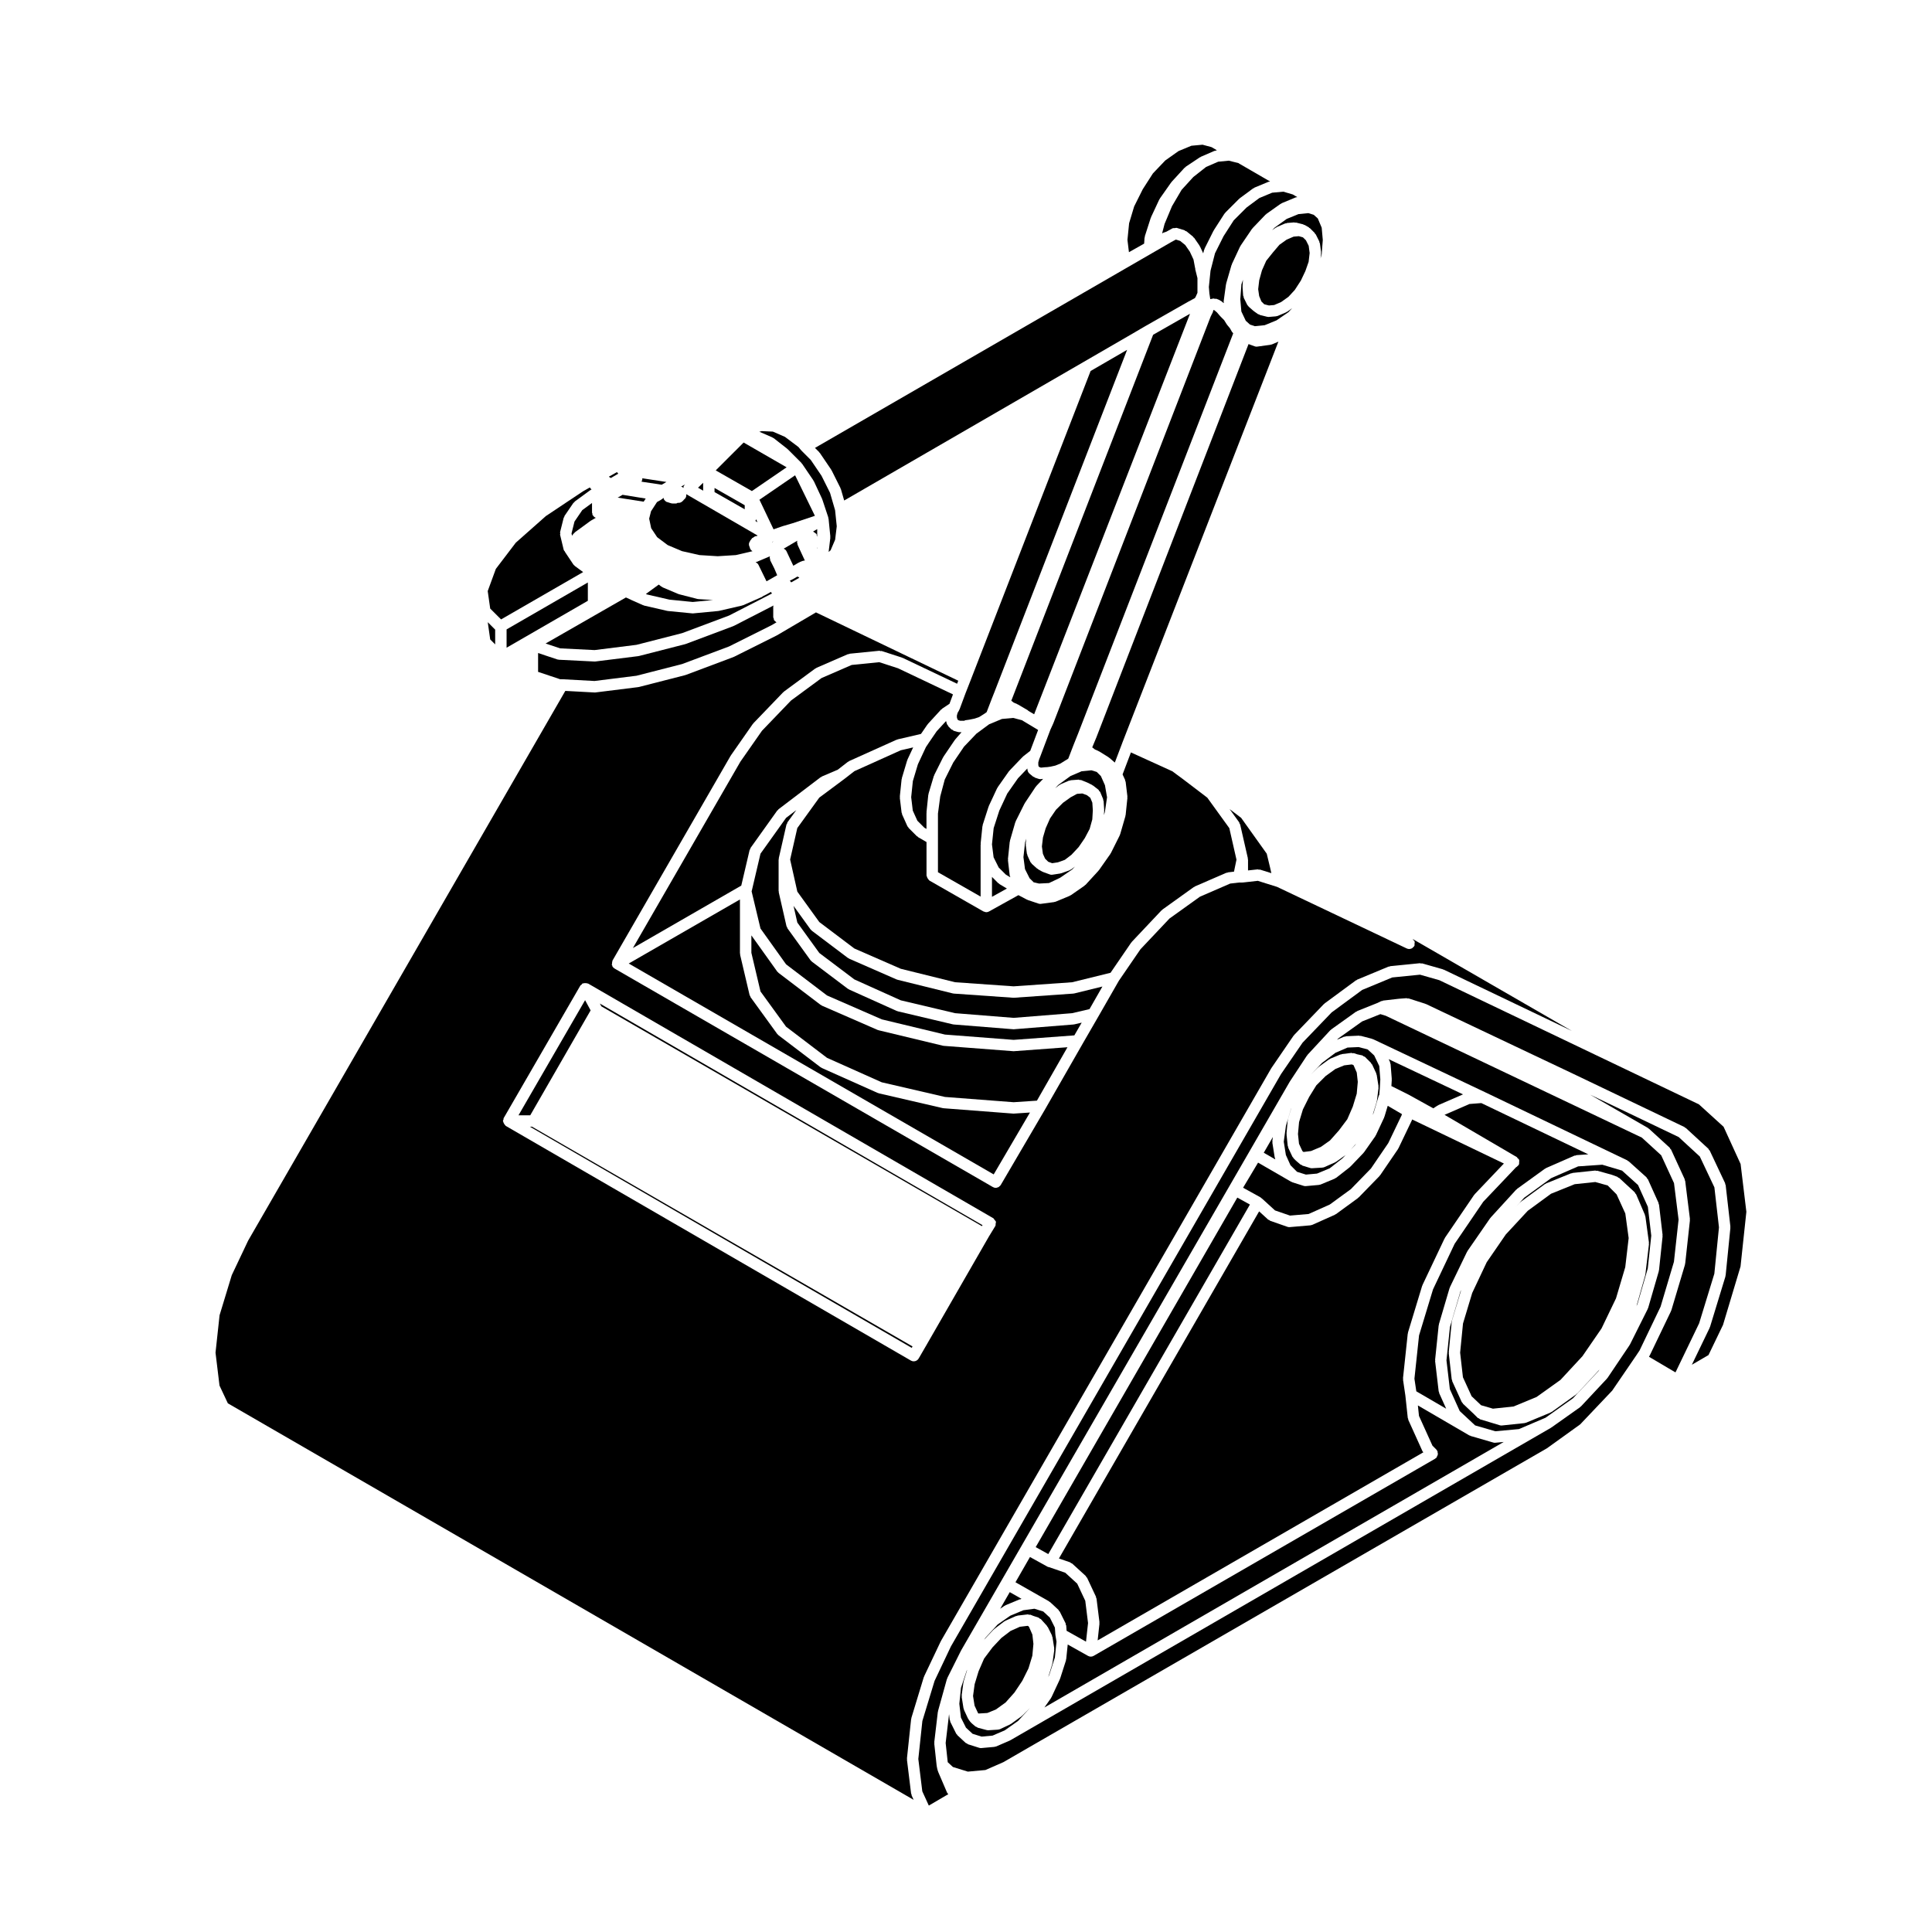
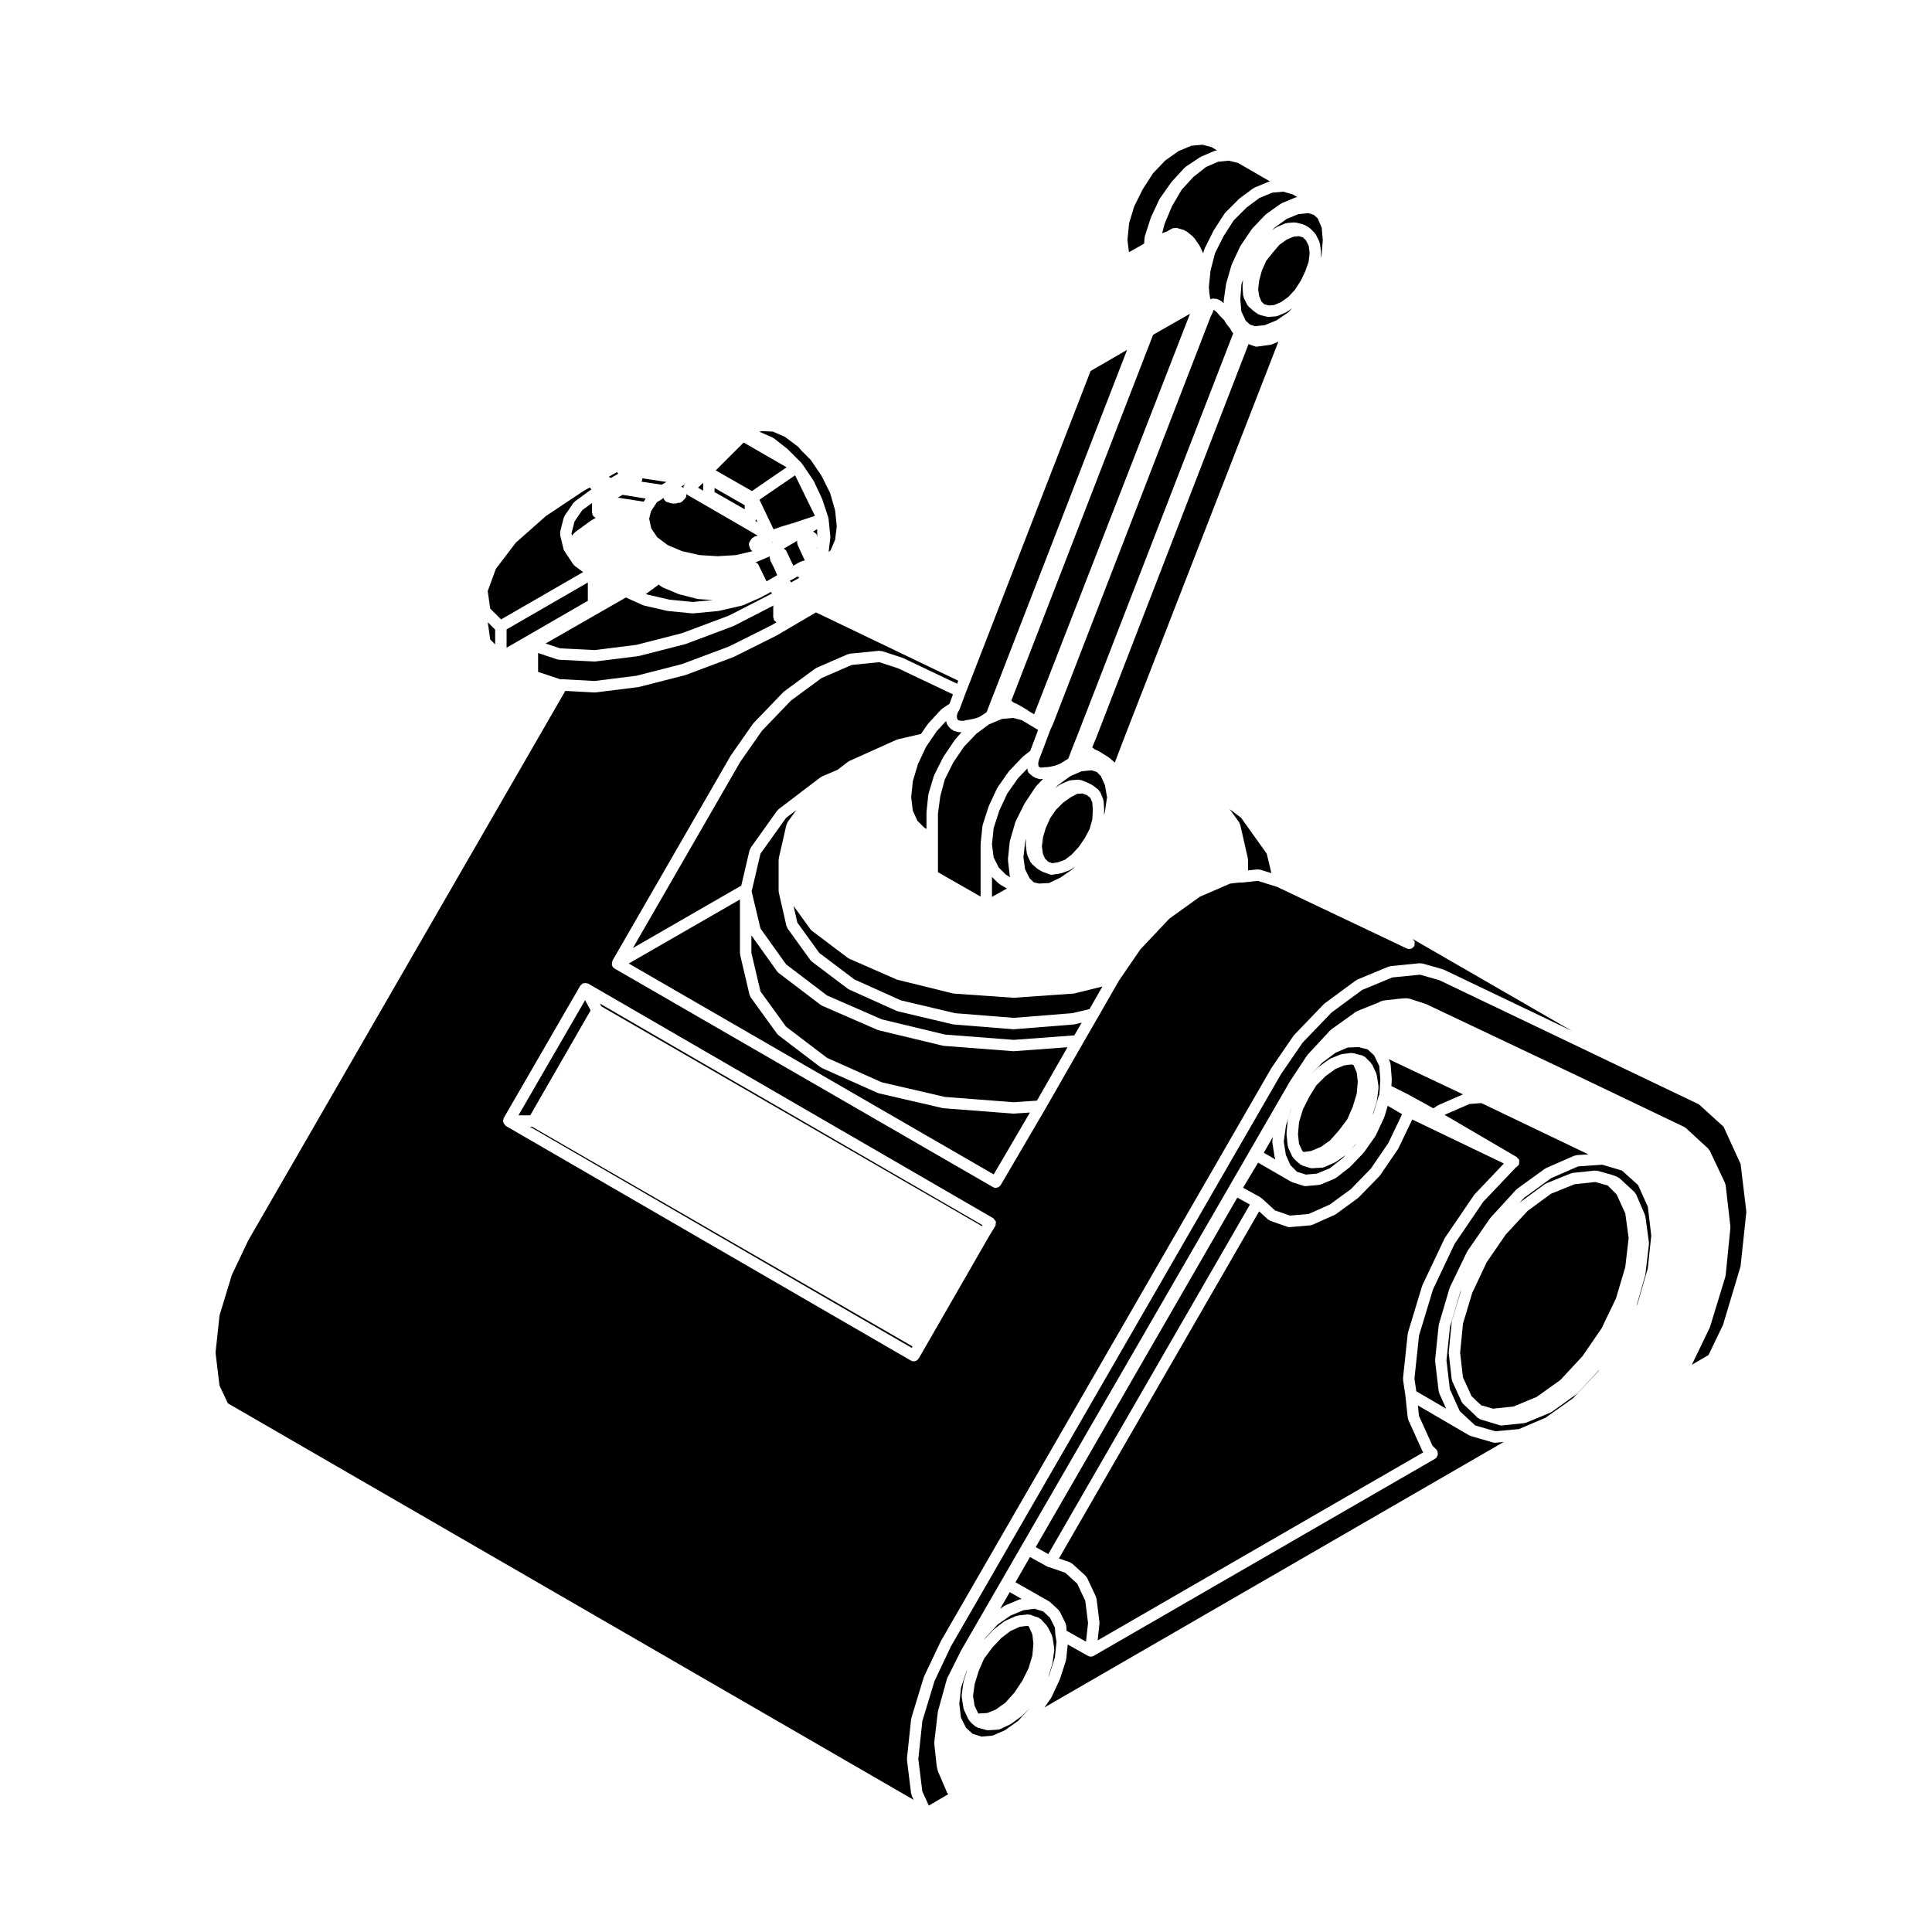
<svg xmlns="http://www.w3.org/2000/svg" fill="#000000" width="800px" height="800px" version="1.1" viewBox="144 144 512 512">
  <g>
    <path d="m401.27 324.16-1.422 3.629-1.566 4.223c-0.02 0.059-0.074 0.086-0.105 0.137-0.02 0.035 0.004 0.082-0.02 0.117l-0.363 0.613-0.207 0.715v0.414c0 0.02-0.012 0.039-0.012 0.059l0.16 0.57 0.227 0.227 0.527 0.152h1.059c0.098-0.035 0.141-0.125 0.246-0.141l1.074-0.152 1.414-0.289 1.164-0.387 1.109-0.691 0.785-0.527 0.137-0.125 1.457-3.797c0.004-0.004 0.012-0.012 0.012-0.012v-0.012l0.621-1.559v-0.004l35.129-90.609-9.672 5.606z" />
    <path d="m436.8 359.2 0.578-3.914-0.555-3.195-1.074-2.414-1.109-1.109-1.395-0.43-2.609 0.258-2.949 1.266-3.211 2.336-0.852 0.891 1.133-0.871c0.055-0.039 0.125-0.016 0.188-0.051 0.059-0.035 0.074-0.109 0.137-0.137l2.207-0.945c0.086-0.039 0.168 0.016 0.258-0.004 0.086-0.023 0.133-0.105 0.227-0.109l2.047-0.156c0.117-0.012 0.207 0.09 0.324 0.105s0.23-0.051 0.348-0.004l1.57 0.629c0.02 0.012 0.023 0.035 0.047 0.047 0.023 0.012 0.051-0.012 0.07 0.004l1.258 0.629c0.055 0.023 0.059 0.09 0.105 0.117 0.047 0.031 0.102 0.004 0.145 0.047l1.414 1.102c0.105 0.086 0.105 0.227 0.191 0.332 0.086 0.105 0.223 0.145 0.273 0.277l0.785 1.891c0.039 0.086-0.016 0.168 0 0.25 0.023 0.086 0.105 0.133 0.117 0.23l0.156 2.363c0 0.035-0.035 0.059-0.035 0.098 0 0.035 0.035 0.059 0.035 0.098l-0.07 1.18z" />
    <path d="m406.04 357.71c0.012-0.031-0.012-0.07 0-0.102l2.207-4.727c0.023-0.051 0.082-0.051 0.105-0.102 0.023-0.039 0-0.09 0.031-0.133l2.992-4.254c0.023-0.035 0.074-0.031 0.102-0.066 0.031-0.031 0.016-0.082 0.047-0.105l3.465-3.621c0.031-0.031 0.074-0.02 0.105-0.051 0.031-0.023 0.02-0.07 0.055-0.102l1.875-1.465 2.086-5.531-0.961-0.59h-0.004l-3.148-1.891c-0.023-0.02-0.023-0.055-0.051-0.07l-2.445-0.645-2.977 0.273-3.391 1.41-3.367 2.484-3.293 3.449-2.852 4.203-2.254 4.516-1.195 4.484-0.605 4.527v15.547l11.305 6.457v-13.77c0-0.055 0.051-0.09 0.059-0.141 0-0.066-0.059-0.105-0.051-0.172l0.473-4.566c0.004-0.059 0.066-0.086 0.074-0.137 0.016-0.059-0.031-0.109-0.016-0.168l1.57-4.883c0.004-0.023 0.043-0.035 0.059-0.062z" />
    <path d="m413.14 361.82c0.02-0.051-0.016-0.102 0.012-0.145l2.363-4.727c0.016-0.031 0.059-0.035 0.082-0.066 0.016-0.031 0-0.066 0.02-0.098l2.832-4.254c0.023-0.047 0.082-0.039 0.109-0.082 0.031-0.039 0.016-0.098 0.051-0.125l1.832-1.918-0.59 0.066c-0.051 0-0.102 0.004-0.141 0.004-0.004 0-0.004 0.004-0.012 0.004-0.156 0-0.316-0.031-0.48-0.082l-0.945-0.312c-0.09-0.031-0.109-0.125-0.191-0.168-0.098-0.051-0.211-0.035-0.301-0.105l-0.945-0.785s0-0.012-0.004-0.012c-0.273-0.23-0.469-0.555-0.523-0.938l-0.059-0.418-2.473 2.586-2.84 4.047-2.106 4.516-1.5 4.648-0.449 4.309 0.434 3.43 1.352 2.707 1.891 1.879 1.152 0.691c-0.023-0.059 0.012-0.121-0.004-0.188-0.031-0.082-0.105-0.133-0.117-0.223l-0.473-4.09c-0.012-0.066 0.051-0.105 0.051-0.16-0.004-0.059-0.059-0.105-0.051-0.168l0.473-4.566c0-0.051 0.055-0.07 0.066-0.117 0.012-0.047-0.031-0.102-0.016-0.145l1.414-4.883c0.016-0.055 0.066-0.062 0.086-0.113z" />
    <path d="m477.31 374.39c0.109-0.012 0.195 0.082 0.309 0.09 0.109 0.012 0.207-0.059 0.312-0.023l2.992 0.941-0.348-1.523v-0.004l-0.875-3.633-6.781-9.496-3.055-2.324 2.543 3.523c0.07 0.09 0.031 0.207 0.07 0.309 0.051 0.098 0.156 0.137 0.176 0.246l2.047 8.973c0.02 0.059-0.035 0.105-0.031 0.172 0.012 0.066 0.07 0.102 0.07 0.16v2.871z" />
-     <path d="m443.8 393.77c0.02-0.035 0.074-0.031 0.102-0.066 0.031-0.035 0.016-0.086 0.051-0.117l7.871-8.344c0.035-0.039 0.102-0.023 0.137-0.066 0.039-0.035 0.035-0.098 0.082-0.125l8.344-5.984c0.051-0.031 0.105-0.004 0.156-0.035 0.055-0.031 0.066-0.102 0.117-0.121l8.344-3.621c0.082-0.031 0.152 0.016 0.23 0 0.074-0.023 0.109-0.105 0.195-0.109l1.594-0.188 0.656-3.18-1.898-8.352-5.836-8.074-6.418-4.891-2.856-2.106-10.965-4.992-2.211 5.828 0.68 1.477c0.039 0.082-0.012 0.156 0.012 0.242 0.023 0.086 0.105 0.121 0.117 0.211l0.473 3.934c0.012 0.059-0.051 0.105-0.051 0.168 0.004 0.059 0.059 0.105 0.051 0.168l-0.473 4.566c0 0.051-0.055 0.082-0.066 0.125-0.012 0.047 0.031 0.09 0.016 0.137l-1.414 4.883c-0.016 0.051-0.07 0.082-0.09 0.125-0.02 0.039 0.012 0.086-0.012 0.125l-2.363 4.727c-0.023 0.047-0.07 0.059-0.102 0.105-0.02 0.031 0 0.066-0.02 0.09l-2.992 4.254c-0.023 0.035-0.07 0.051-0.102 0.086-0.016 0.02-0.004 0.051-0.02 0.07l-3.465 3.777c-0.047 0.039-0.105 0.031-0.156 0.066-0.047 0.047-0.047 0.109-0.102 0.152l-3.621 2.519c-0.055 0.039-0.121 0.031-0.188 0.059-0.039 0.02-0.051 0.082-0.098 0.102l-3.777 1.57c-0.102 0.039-0.203 0.039-0.309 0.059-0.031 0.004-0.047 0.039-0.074 0.039l-3.453 0.461c-0.059 0.012-0.125 0.016-0.191 0.016-0.004 0-0.004 0.004-0.012 0.004-0.156 0-0.316-0.031-0.48-0.082l-2.832-0.945c-0.031-0.012-0.035-0.051-0.066-0.059-0.055-0.02-0.109-0.012-0.16-0.039l-2.266-1.195-7.769 4.312c-0.004 0.004-0.012 0.004-0.012 0.012h-0.012c-0.23 0.133-0.484 0.195-0.73 0.195h-0.004-0.004c-0.191 0-0.383-0.082-0.57-0.156-0.059-0.023-0.125-0.02-0.188-0.051l-14.316-8.188c-0.066-0.035-0.07-0.117-0.125-0.16-0.156-0.121-0.238-0.266-0.332-0.438-0.105-0.176-0.188-0.312-0.215-0.52-0.012-0.074-0.082-0.117-0.082-0.191v-8.887l-2.238-1.301c-0.066-0.039-0.07-0.117-0.121-0.168-0.059-0.039-0.137-0.02-0.188-0.074l-2.207-2.207c-0.051-0.047-0.031-0.117-0.07-0.172-0.082-0.102-0.188-0.156-0.242-0.277l-1.414-3.148c-0.035-0.07 0.016-0.145-0.004-0.215-0.031-0.09-0.105-0.137-0.117-0.227l-0.473-3.934c-0.012-0.059 0.051-0.105 0.051-0.168-0.004-0.059-0.059-0.105-0.051-0.168l0.473-4.566c0-0.051 0.059-0.082 0.07-0.125 0.012-0.055-0.031-0.102-0.016-0.145l1.414-4.727c0.016-0.039 0.055-0.055 0.074-0.09 0.012-0.039-0.016-0.082 0-0.117l1.523-3.254-3.281 0.762-12.293 5.535-2.691 2.09c-0.012 0.004-0.016 0.004-0.02 0.012-0.004 0 0 0.012-0.012 0.012l-6.586 4.902-5.824 8.066-1.898 8.34 1.906 8.504 5.824 8.062 9.285 7.008 12.312 5.379 14.379 3.559 15.512 1.09 15.504-1.082 10.184-2.508z" />
    <path d="m470.74 232.27c-0.035-0.035-0.02-0.09-0.051-0.121-0.066-0.074-0.145-0.105-0.195-0.195l-0.559-0.984-0.707-0.848c-0.016-0.02-0.004-0.051-0.023-0.07-0.023-0.039-0.07-0.055-0.102-0.098l-0.699-1.125-0.973-0.973c-0.016-0.016-0.012-0.047-0.023-0.059-0.016-0.016-0.039-0.004-0.055-0.023l-0.863-1.004-0.664-0.555-0.145-0.059-0.105 0.02-0.051 0.145c-0.004 0.02-0.023 0.031-0.035 0.051-0.004 0.02-0.004 0.047-0.016 0.066-0.02 0.07 0.004 0.137-0.031 0.207 0 0.012 0.004 0.023 0 0.039l-0.598 1.199-41.691 107.77c-0.012 0.016-0.031 0.023-0.035 0.047-0.004 0.012 0.004 0.02-0.004 0.035v0.012 0.004c-0.004 0-0.004 0-0.004 0.004l-0.75 1.648-2.664 7.055c0 0.012-0.012 0.012-0.012 0.02v0.012l-0.281 0.699-0.242 0.848v0.621l0.059 0.422 0.281 0.23 0.367 0.121 1.25-0.125c0.031 0 0.051 0.031 0.082 0.031 0.031-0.004 0.047-0.035 0.074-0.035h0.203l0.938-0.133 1.258-0.281 1.32-0.523 1.152-0.719c0.004-0.004 0.012 0 0.016-0.004 0.004-0.004 0.004-0.012 0.012-0.016l0.711-0.422 0.23-0.176 1.414-3.68c0.004-0.004 0.012-0.012 0.012-0.012v-0.012l1.25-3.129v-0.004l41.031-105.86z" />
    <path d="m396.46 337.43c-0.105-0.066-0.246-0.051-0.344-0.141l-0.785-0.785c-0.066-0.066-0.051-0.16-0.102-0.23-0.102-0.137-0.238-0.246-0.289-0.422l-0.227-0.77-2.488 2.719-1.988 2.902-0.867 1.301-2.117 4.535-1.34 4.469-0.441 4.258 0.422 3.543 1.211 2.684 1.859 1.859 0.559 0.324v-4.144c0-0.039 0.039-0.059 0.039-0.102 0-0.039-0.031-0.066-0.031-0.102l0.012-0.07c0-0.02-0.016-0.031-0.012-0.051l0.473-4.566c0-0.051 0.059-0.082 0.07-0.125 0.012-0.055-0.031-0.102-0.016-0.145l1.395-4.656 0.004-0.023v-0.004l0.016-0.039c0.016-0.051 0.066-0.059 0.086-0.105 0.02-0.047-0.012-0.09 0.012-0.137l2.363-4.727c0.02-0.031 0.066-0.035 0.086-0.07 0.016-0.031 0-0.07 0.02-0.102l2.992-4.41c0.02-0.031 0.059-0.031 0.086-0.059 0.02-0.023 0.004-0.066 0.031-0.09l1.664-1.906h-0.523s0 0.004-0.004 0.004c-0.137 0-0.277-0.02-0.418-0.059l-1.102-0.312c-0.133-0.039-0.188-0.176-0.305-0.246z" />
    <path d="m377.02 319.49-7.309 0.73-7.984 3.465-8.098 5.965-7.691 8.004-5.734 8.211-28.48 49.379 28.723-16.551 2.211-9.438c0.023-0.105 0.125-0.145 0.172-0.238 0.047-0.102 0.004-0.207 0.07-0.297l7.082-9.922c0.051-0.07 0.141-0.07 0.195-0.125 0.055-0.055 0.055-0.145 0.117-0.195l11.18-8.504c0.055-0.047 0.125-0.02 0.188-0.051 0.055-0.039 0.07-0.109 0.133-0.137l4.231-1.812 2.676-2.082c0.055-0.047 0.125-0.02 0.18-0.051 0.055-0.039 0.066-0.105 0.125-0.137l12.594-5.668c0.051-0.02 0.105 0.012 0.152-0.004s0.07-0.074 0.125-0.09l6.191-1.441 1.719-2.508c0.02-0.031 0.07-0.031 0.098-0.059 0.023-0.031 0.012-0.082 0.035-0.105l3.465-3.777c0.051-0.051 0.121-0.035 0.172-0.082 0.051-0.039 0.051-0.117 0.105-0.156l1.961-1.301 0.926-2.492-14.566-6.922z" />
    <path d="m426.89 421.53-14.168 1.047c-0.039 0.004-0.074 0.004-0.105 0.004h-0.004-0.004c-0.035 0-0.074 0-0.105-0.004l-18.418-1.414c-0.012 0-0.02-0.012-0.031-0.012-0.07-0.012-0.137-0.012-0.211-0.031l-17.004-4.09c-0.023-0.004-0.035-0.035-0.059-0.039-0.066-0.02-0.125-0.016-0.191-0.039l-14.801-6.453c-0.055-0.023-0.059-0.09-0.105-0.117-0.07-0.035-0.141-0.02-0.203-0.07l-11.18-8.504c-0.035-0.023-0.031-0.082-0.066-0.105-0.086-0.074-0.18-0.117-0.25-0.215l-6.863-9.602v4.613l2.414 10.242 6.777 9.336 10.855 8.262 14.504 6.481 16.758 3.883 18.203 1.395 6.16-0.414z" />
    <path d="m412.14 329.36c-0.004 0.004-0.012 0.004-0.012 0.012v0.004l-0.125 0.312 0.609 0.492 0.918 0.395c0.035 0.012 0.039 0.055 0.07 0.07 0.035 0.02 0.07-0.004 0.105 0.016l2.676 1.57c0.066 0.035 0.066 0.109 0.117 0.156 0.016 0.012 0.035-0.004 0.051 0.004l0.09 0.055c0.016 0.016 0.035 0.004 0.047 0.02 0 0.004 0 0.004 0.004 0.016l1.367 0.812 41.309-106.15-9.777 5.57z" />
    <path d="m431.47 366.13 1.297-2.453 0.703-2.523 0.141-2.414-0.133-2.027-0.539-1.289-0.922-0.711-1.191-0.434-1.406 0.105-1.68 0.902-2.027 1.453-1.859 1.848-1.574 2.293-1.164 2.625-0.719 2.441-0.281 2.375 0.266 1.953 0.578 1.277 0.828 0.824 1.051 0.383 1.512-0.227 1.855-0.668 1.762-1.355 1.887-2.019z" />
    <path d="m416.85 376.74 1.09 1.082 1.422 0.328 2.637-0.133 2.926-1.391 3.223-2.203 0.707-0.766-0.988 0.754c-0.082 0.059-0.176 0.047-0.258 0.09-0.07 0.031-0.09 0.105-0.156 0.137l-2.207 0.785c-0.074 0.023-0.152 0.023-0.23 0.039-0.02 0-0.023 0.023-0.047 0.031l-2.047 0.312c-0.074 0.012-0.145 0.012-0.223 0.016-0.004 0-0.004 0.004-0.012 0.004-0.172 0-0.348-0.031-0.52-0.102l-1.734-0.629c-0.031-0.012-0.039-0.051-0.07-0.059-0.055-0.023-0.109-0.02-0.168-0.051l-1.102-0.629c-0.047-0.023-0.051-0.09-0.09-0.117-0.051-0.035-0.117-0.02-0.16-0.059l-1.414-1.258c-0.055-0.051-0.039-0.125-0.086-0.176-0.102-0.105-0.227-0.188-0.289-0.328l-0.785-1.734c-0.035-0.07 0.012-0.141-0.012-0.211-0.023-0.082-0.105-0.125-0.117-0.215l-0.312-2.363c-0.012-0.07 0.055-0.117 0.055-0.188-0.004-0.07-0.066-0.117-0.055-0.188l0.145-1.258-0.312 0.961-0.438 3.926 0.414 3.18z" />
    <path d="m408.85 378.29c-0.059-0.035-0.066-0.109-0.117-0.156-0.055-0.039-0.125-0.023-0.176-0.074l-1.672-1.672v5.281l3.953-2.195z" />
    <path d="m407.34 455.23 9.609-16.398-4.238 0.281c-0.035 0.004-0.07 0.004-0.102 0.004h-0.004-0.004c-0.035 0-0.074 0-0.105-0.004l-18.418-1.414c-0.012 0-0.016-0.012-0.023-0.012-0.07-0.004-0.133-0.012-0.203-0.02l-17.004-3.934c-0.031-0.012-0.039-0.039-0.07-0.051-0.07-0.02-0.141-0.02-0.207-0.051l-14.801-6.609c-0.055-0.02-0.059-0.086-0.105-0.105-0.059-0.039-0.137-0.02-0.191-0.07l-11.18-8.504c-0.035-0.023-0.031-0.074-0.066-0.105-0.082-0.074-0.176-0.117-0.246-0.211l-7.082-9.766c-0.051-0.07-0.02-0.16-0.059-0.242-0.055-0.105-0.156-0.172-0.188-0.301l-2.519-10.707c-0.016-0.059 0.039-0.109 0.031-0.176-0.012-0.066-0.07-0.105-0.07-0.168v-14.297l-29.473 16.973z" />
    <path d="m352.46 267.84-11.391-6.566-7.391 7.387 9.582 5.477z" />
    <path d="m330.34 271.94-1.355 1.309 1.355 0.785z" />
    <path d="m341.36 277.89-8-4.574v1.09l8 4.566z" />
    <path d="m325.08 273.31c0.012-0.051 0.047-0.086 0.059-0.125 0.035-0.125-0.02-0.266 0.051-0.383 0.023-0.051 0.086-0.051 0.117-0.09 0.031-0.039 0.012-0.102 0.047-0.137l0.176-0.203-1.023 0.59c0.125 0.066 0.277 0.055 0.383 0.156z" />
    <path d="m320.07 276.51c-0.145-0.145-0.16-0.379-0.238-0.574l-0.371 0.328c-0.004 0.004-0.012 0.004-0.016 0.004-0.047 0.039-0.109 0.039-0.16 0.07-0.039 0.031-0.047 0.09-0.09 0.105l-1.082 0.605-1.531 2.363c-0.016 0.016-0.035 0.023-0.047 0.047l-0.5 1.984 0.535 2.539 1.578 2.371 2.801 2.102 3.797 1.605 4.625 1.043 4.828 0.301 4.816-0.301 4.402-1.027c-0.023-0.02-0.059-0.039-0.086-0.066-0.352-0.23-0.586-0.559-0.648-0.996-0.215-0.414-0.309-0.887-0.082-1.34 0.02-0.039 0.066-0.07 0.09-0.109 0.051-0.215 0.18-0.359 0.312-0.535 0.039-0.051 0.07-0.086 0.105-0.125 0.117-0.117 0.16-0.293 0.324-0.367 0.035-0.016 0.082 0.004 0.117-0.016 0.016-0.012 0.016-0.035 0.031-0.051l0.473-0.312c0.137-0.09 0.297-0.047 0.441-0.09 0.109-0.031 0.195-0.117 0.312-0.125l-18.949-10.988c0.059 0.449-0.023 0.906-0.367 1.25-0.031 0.031-0.082 0.02-0.105 0.047-0.031 0.035-0.02 0.086-0.051 0.109s-0.082 0.02-0.105 0.047c-0.031 0.035-0.02 0.082-0.051 0.109l-0.312 0.312c-0.277 0.273-0.648 0.441-1.066 0.441-0.059 0-0.109-0.023-0.172-0.035-0.156 0.059-0.277 0.191-0.457 0.191h-0.93s0 0.004-0.004 0.004c-0.156 0-0.316-0.031-0.48-0.082l-0.281-0.102c-0.012 0-0.02 0.016-0.031 0.016-0.102 0-0.176-0.098-0.277-0.109-0.016-0.012-0.031-0.016-0.047-0.02-0.266-0.066-0.539-0.105-0.746-0.312z" />
    <path d="m348.98 287.48-0.266 0.098c-0.02 0.012-0.047 0.004-0.07 0.012 0.012 0.031 0 0.055 0.012 0.082v0.012z" />
    <path d="m319.4 272.45c0.02-0.012 0.02-0.031 0.031-0.039l1.18-0.684-6.383-0.977c0 0.02-0.016 0.031-0.02 0.051-0.016 0.09 0.047 0.168 0.016 0.25l-0.156 0.473c-0.012 0.047-0.059 0.066-0.074 0.105-0.004 0.012 0 0.016-0.004 0.02l5.402 0.812c0-0.012 0.008-0.008 0.008-0.012z" />
    <path d="m344.21 282.08 0.539 0.312-0.379-0.797c0 0.137-0.105 0.227-0.141 0.352-0.008 0.039-0.004 0.09-0.02 0.133z" />
    <path d="m305.55 270.48c0.117 0.074 0.238 0.105 0.324 0.207l1.984-1.164c-0.156-0.117-0.25-0.246-0.352-0.414l-2.133 1.203c0.016 0.016 0.012 0.035 0.023 0.051 0.051 0.035 0.105 0.07 0.152 0.117z" />
    <path d="m273.91 313.46 1.316 1.312v-3.93l-0.031-0.012-1.934-1.941z" />
    <path d="m278.25 315.65 21.535-12.43v-4.852l-21.535 12.43z" />
    <path d="m276.79 308.15 21.746-12.543-2.215-1.621c-0.039-0.031-0.035-0.086-0.07-0.109-0.105-0.09-0.223-0.152-0.297-0.273l-2.207-3.305c-0.02-0.031-0.004-0.07-0.02-0.102-0.137-0.168-0.297-0.316-0.352-0.539l-0.945-3.934c-0.031-0.125 0.059-0.238 0.059-0.359 0-0.121-0.09-0.23-0.055-0.359l0.945-3.777c0.023-0.102 0.121-0.137 0.16-0.223 0.039-0.086 0-0.18 0.055-0.266l2.363-3.465c0.055-0.086 0.156-0.086 0.223-0.145 0.066-0.059 0.059-0.168 0.137-0.223l4.09-2.992c0.02-0.02 0.051 0 0.074-0.02 0.023-0.016 0.023-0.051 0.051-0.066l0.242-0.141c-0.188-0.125-0.348-0.297-0.469-0.508l-1.832 1.039-9.789 6.523-7.992 7.074-5.285 6.941-2.156 5.883 0.66 4.641z" />
    <path d="m292.96 324c0.016 0 0.023 0.016 0.039 0.016s0.023-0.016 0.047-0.012l8.508 0.465 11.125-1.391 12.102-3.102 12.43-4.66 11.23-5.613 1.34-0.785c-0.109-0.059-0.195-0.145-0.297-0.227-0.07-0.059-0.117-0.105-0.176-0.168-0.055-0.07-0.133-0.102-0.176-0.176-0.082-0.125-0.031-0.273-0.066-0.402-0.035-0.137-0.152-0.227-0.152-0.371v-2.848c0-0.07 0.066-0.105 0.074-0.176 0.004-0.023-0.016-0.051-0.016-0.074l-10.449 5.371c-0.039 0.02-0.082 0.016-0.117 0.023-0.02 0.012-0.02 0.039-0.047 0.051l-12.594 4.727c-0.039 0.012-0.082 0.012-0.117 0.02-0.016 0.004-0.02 0.02-0.035 0.031l-12.281 3.148c-0.059 0.012-0.105 0.012-0.168 0.02-0.012 0-0.016 0.012-0.023 0.016l-11.336 1.414c-0.066 0.004-0.121 0.012-0.188 0.012h-0.074l-9.445-0.473c-0.016 0-0.02-0.016-0.035-0.016-0.121-0.012-0.246-0.02-0.367-0.059l-5.098-1.703v4.996l5.824 1.945z" />
    <path d="m300.89 277.3-2.578 1.883-2.066 3.031-0.789 3.16 0.141 0.598 0.371-0.527c0.051-0.082 0.145-0.082 0.211-0.137 0.066-0.066 0.059-0.16 0.133-0.215l4.09-2.992c0.02-0.02 0.055 0 0.082-0.02 0.023-0.016 0.02-0.051 0.051-0.07l1.367-0.797c-0.172-0.059-0.316-0.121-0.457-0.242-0.086-0.074-0.121-0.152-0.191-0.242-0.086-0.105-0.203-0.18-0.258-0.312-0.039-0.102 0.02-0.191 0.004-0.293-0.023-0.105-0.109-0.16-0.109-0.273v-0.473l-0.004-2.078z" />
    <path d="m349.21 294.67-1.09-2.176c-0.059-0.117 0-0.238-0.023-0.359-0.031-0.109-0.133-0.191-0.133-0.316 0-0.051 0.023-0.102 0.031-0.152 0.004-0.051 0.016-0.086 0.023-0.133 0.004-0.039 0.016-0.074 0.023-0.109l-3.492 1.477c-0.059 0.023-0.121 0.02-0.188 0.039-0.02 0.004-0.031 0.035-0.055 0.039l-0.074 0.016c0.312 0.141 0.609 0.352 0.77 0.691l2.133 4.367 2.828-1.613z" />
    <path d="m314.58 276.95 0.535-0.828-6.129-0.992-1.293 0.746z" />
    <path d="m360.57 289.37v-0.312c0 0.051-0.047 0.082-0.055 0.125-0.004 0.07 0.047 0.137 0.023 0.203z" />
    <path d="m481.79 204.32-0.664 0.699 0.984-0.711c0.051-0.035 0.109-0.012 0.168-0.039 0.051-0.031 0.059-0.102 0.117-0.117l2.207-0.945c0.086-0.039 0.168 0.016 0.25-0.004 0.086-0.023 0.133-0.105 0.223-0.109l1.891-0.156c0.09-0.012 0.145 0.07 0.238 0.082 0.09 0.004 0.16-0.066 0.258-0.039l1.891 0.473c0.074 0.02 0.102 0.102 0.168 0.125 0.074 0.031 0.145-0.012 0.215 0.031l1.102 0.629c0.066 0.035 0.07 0.117 0.125 0.16 0.055 0.047 0.133 0.023 0.188 0.082l1.258 1.258c0.059 0.066 0.047 0.152 0.098 0.227 0.055 0.07 0.152 0.086 0.191 0.16l0.945 1.891c0.039 0.09-0.012 0.172 0.02 0.258 0.023 0.09 0.109 0.133 0.125 0.227l0.312 2.363c0.012 0.07-0.055 0.117-0.055 0.188 0.004 0.07 0.066 0.117 0.055 0.188l-0.141 1.219 0.297-1.031 0.297-3.828-0.289-3.254-1.031-2.453-1.078-0.969-1.438-0.441-2.621 0.262-3.109 1.27z" />
    <path d="m327.59 303.53 5.356-0.516-3.871-0.246c-0.012 0-0.012-0.012-0.02-0.012-0.09-0.004-0.176-0.012-0.266-0.031l-4.883-1.258c-0.02-0.012-0.031-0.035-0.051-0.039-0.055-0.02-0.105-0.012-0.156-0.035l-4.09-1.734c-0.059-0.023-0.074-0.098-0.125-0.121-0.07-0.039-0.145-0.031-0.215-0.082l-0.691-0.535-3.41 2.488 0.312 0.137 5.926 1.367z" />
    <path d="m447.21 208.56 0.102-1.547c0.012-0.074 0.074-0.109 0.09-0.176 0.012-0.07-0.039-0.125-0.02-0.188l1.57-4.883c0.016-0.039 0.055-0.051 0.07-0.082 0.012-0.031-0.012-0.07 0-0.102l2.207-4.727c0.023-0.051 0.082-0.055 0.105-0.102 0.023-0.039 0-0.09 0.031-0.133l2.992-4.254c0.02-0.031 0.066-0.023 0.09-0.055 0.02-0.031 0.012-0.07 0.031-0.102l3.465-3.777c0.051-0.051 0.121-0.035 0.172-0.082 0.051-0.039 0.051-0.117 0.105-0.156l3.777-2.519c0.047-0.031 0.102 0 0.141-0.023 0.039-0.023 0.051-0.086 0.098-0.105l3.621-1.57c0.07-0.031 0.137 0.02 0.207 0 0.074-0.02 0.105-0.102 0.188-0.105l0.266-0.039-1.438-0.84-2.387-0.645-2.961 0.273-3.41 1.414-3.512 2.488-3.269 3.426-2.699 4.203-2.277 4.555-1.336 4.449-0.441 4.41 0.395 3.266z" />
-     <path d="m587.61 478.39 1.23-11.18-1.211-9.672-3.394-7.375-5.117-4.68-67.879-32.293-1.426-0.434-4.84 1.934-6.34 4.523-0.301 0.324 1.832-0.801c0.098-0.039 0.188 0.02 0.277 0 0.102-0.023 0.156-0.117 0.262-0.121l3.465-0.156c0.09 0 0.137 0.07 0.223 0.086 0.082 0.004 0.145-0.059 0.23-0.035l2.992 0.785c0.051 0.016 0.07 0.07 0.109 0.09 0.051 0.016 0.105-0.016 0.145 0.004l29.598 14.012c0.004 0 0.004 0.004 0.004 0.004h0.004l37.785 18.105c0.07 0.035 0.086 0.121 0.145 0.16 0.066 0.047 0.145 0.02 0.207 0.082l4.727 4.254c0.09 0.082 0.082 0.195 0.141 0.289 0.059 0.09 0.18 0.109 0.227 0.215l2.832 6.297c0.035 0.082-0.016 0.156 0.004 0.238 0.023 0.082 0.105 0.117 0.117 0.207l0.945 8.031c0.012 0.059-0.051 0.105-0.051 0.168 0 0.059 0.059 0.105 0.051 0.168l-0.945 8.973c0 0.051-0.055 0.082-0.066 0.125-0.012 0.047 0.031 0.09 0.016 0.137l-2.832 9.766c-0.016 0.051-0.07 0.082-0.09 0.125-0.02 0.039 0.012 0.086-0.012 0.125l-4.727 9.445c-0.02 0.039-0.059 0.051-0.086 0.09-0.016 0.02 0 0.051-0.016 0.082l-5.824 8.66c-0.031 0.047-0.086 0.059-0.117 0.105-0.02 0.023-0.012 0.059-0.031 0.086l-6.926 7.402c-0.039 0.039-0.105 0.031-0.145 0.066-0.039 0.035-0.039 0.105-0.09 0.133l-7.559 5.352c-0.02 0.02-0.051 0.012-0.082 0.031-0.02 0.012-0.02 0.039-0.039 0.051l-143.24 82.797c-0.031 0.02-0.07 0.012-0.105 0.031-0.023 0.012-0.023 0.039-0.047 0.051l-3.621 1.57c-0.133 0.055-0.266 0.059-0.398 0.082-0.023 0.012-0.039 0.039-0.07 0.039l-3.465 0.312c-0.047 0.004-0.086 0.004-0.125 0.004-0.004 0-0.004 0.004-0.012 0.004-0.152 0-0.301-0.031-0.457-0.074l-2.992-0.945c-0.105-0.035-0.145-0.152-0.246-0.207-0.105-0.059-0.23-0.047-0.324-0.125l-2.207-2.047c-0.047-0.047-0.031-0.109-0.07-0.152-0.09-0.102-0.195-0.156-0.258-0.277l-1.57-3.148c-0.039-0.086 0.012-0.172-0.02-0.258-0.031-0.098-0.117-0.145-0.125-0.25l-0.172-1.508-0.902 7.637 0.551 5.094 1.375 1.273 3.953 1.223 4.656-0.422 4.734-2.07 144.08-83.195 8.805-6.332 8.484-8.941 6.387-9.344 0.871-1.309 5.566-11.602z" />
    <path d="m488.75 218.34 1.195-2.527 0.852-2.426 0.273-2.328-0.254-1.918-0.727-1.457-0.797-0.785-1.094-0.309-1.375 0.121-1.832 0.785-1.922 1.367-1.73 2.031-1.773 2.211-1.137 2.551-0.723 2.617-0.277 2.359 0.262 1.824 0.594 1.434 0.75 0.746 1.246 0.316 1.391-0.117 1.832-0.789 1.945-1.383 1.688-1.832z" />
    <path d="m486.42 225.68-1.293 0.926c-0.059 0.039-0.125 0.031-0.188 0.059-0.047 0.023-0.051 0.082-0.102 0.102l-2.207 0.945c-0.133 0.059-0.277 0.07-0.406 0.09-0.023 0-0.035 0.031-0.066 0.031l-1.891 0.156c-0.035 0.004-0.082 0.004-0.109 0.004-0.004 0-0.004 0.004-0.012 0.004-0.121 0-0.242-0.02-0.367-0.051l-1.891-0.473c-0.074-0.02-0.102-0.102-0.168-0.125-0.117-0.047-0.238-0.035-0.344-0.105l-1.102-0.785c-0.02-0.016-0.016-0.051-0.039-0.066-0.02-0.02-0.055-0.012-0.082-0.031l-1.258-1.102c-0.047-0.047-0.035-0.109-0.082-0.156-0.09-0.105-0.211-0.172-0.277-0.301l-0.934-1.891c-0.051-0.102 0.004-0.191-0.02-0.293-0.031-0.105-0.125-0.172-0.137-0.281l-0.156-2.207c0-0.039 0.035-0.066 0.035-0.102 0-0.039-0.035-0.059-0.035-0.102l0.105-1.785-0.406 1.223-0.297 3.949 0.281 3.223 1.168 2.469 1.117 1.008 1.285 0.43 2.602-0.262 3.125-1.273 3.184-2.176z" />
    <path d="m481.05 235.28c-0.102 0.039-0.203 0.039-0.309 0.059-0.031 0.004-0.047 0.039-0.074 0.039l-3.465 0.473c-0.059 0.012-0.125 0.016-0.191 0.016-0.004 0-0.004 0.004-0.012 0.004-0.172 0-0.348-0.035-0.523-0.102l-1.598-0.586-40.395 104.41c-0.004 0.004-0.016 0.012-0.02 0.02 0 0.004 0.004 0.012 0 0.016l-1.023 2.457c0.031 0.02 0.074 0.004 0.105 0.031l0.625 0.504 0.918 0.395c0.039 0.016 0.051 0.07 0.09 0.09 0.039 0.02 0.082-0.004 0.117 0.02l2.519 1.57c0.039 0.02 0.039 0.074 0.074 0.102 0.035 0.031 0.086 0.012 0.109 0.039l1.445 1.25 1.98-5.211v-0.004c0.004 0 0-0.004 0-0.012l41.371-106.32z" />
    <path d="m474.37 198.98-3.422 3.414-2.695 4.203-2.262 4.519-1.188 4.621-0.441 4.309 0.137 1.691 0.238 1.543c0.012-0.004 0.012-0.012 0.016-0.012l0.785-0.156c0.152-0.035 0.281 0.07 0.434 0.086 0.141 0.012 0.281-0.059 0.422-0.004l0.785 0.312c0.086 0.035 0.105 0.121 0.172 0.168 0.074 0.047 0.168 0.016 0.238 0.074l0.695 0.578c-0.012-0.07 0.047-0.121 0.047-0.191 0-0.082-0.07-0.141-0.059-0.223l0.629-4.566c0.012-0.039 0.051-0.059 0.059-0.105 0.012-0.039-0.02-0.074-0.012-0.109l1.414-4.883c0.012-0.039 0.059-0.051 0.082-0.098 0.012-0.039-0.016-0.086 0-0.121l2.207-4.727c0.02-0.039 0.074-0.051 0.102-0.09 0.02-0.039 0-0.086 0.023-0.117l2.992-4.41c0.023-0.039 0.082-0.039 0.105-0.074s0.016-0.098 0.051-0.121l3.465-3.621c0.039-0.039 0.102-0.031 0.141-0.066 0.039-0.035 0.031-0.098 0.082-0.121l3.777-2.676c0.039-0.031 0.098-0.004 0.156-0.031 0.055-0.031 0.066-0.102 0.121-0.125l3.777-1.57c0.074-0.031 0.152 0.02 0.23 0 0.039-0.012 0.07-0.051 0.105-0.059l-1.199-0.707c-0.031-0.004-0.059-0.004-0.09-0.016l-2.394-0.707-2.957 0.273-3.391 1.41z" />
    <path d="m356.38 292.81c0.055-0.02 0.074-0.086 0.133-0.102l0.629-0.156c0.059-0.016 0.105 0.031 0.168 0.023l-1.012-2.172v-0.004-0.004l-0.945-2.047c-0.016-0.031 0.012-0.07-0.004-0.105-0.039-0.105-0.031-0.195-0.047-0.312-0.016-0.082-0.09-0.125-0.09-0.207 0-0.102 0.039-0.191 0.059-0.293 0.004-0.047 0.012-0.082 0.02-0.121 0-0.012 0.004-0.012 0.004-0.016l-3.606 2.106c0.297 0.145 0.578 0.344 0.734 0.672l1.812 3.856 1.246-0.734c0.016-0.012 0.035 0.004 0.055-0.004 0.02-0.012 0.02-0.035 0.039-0.047l0.629-0.312c0.055-0.035 0.113 0 0.176-0.02z" />
    <path d="m354.71 269.96-9.449 6.473 3.738 7.844 2.34-0.816h0.043l0.023-0.02 2.629-0.773 5.922-1.973z" />
    <path d="m355.33 296.79-0.988 0.578c-0.02 0.016-0.047 0.004-0.066 0.016-0.012 0.012-0.016 0.031-0.031 0.035l-0.816 0.406-0.117 0.09 0.227 0.23c0.031 0.031 0.02 0.082 0.051 0.109 0.039 0.031 0.09 0.035 0.117 0.07l2.102-1.199c-0.016-0.02-0.016-0.055-0.031-0.074-0.055-0.039-0.105-0.074-0.152-0.117-0.098-0.062-0.223-0.062-0.293-0.145z" />
-     <path d="m361.16 263.96c0.031 0.047 0.098 0.039 0.121 0.09l2.992 4.41c0.02 0.031 0.004 0.07 0.02 0.102 0.02 0.035 0.066 0.039 0.086 0.07l2.363 4.727c0.023 0.051-0.012 0.102 0.012 0.145 0.02 0.047 0.074 0.059 0.09 0.105l0.875 3.031 63.355-36.664 13.844-8.02v-0.004l2.676-1.57c0.004-0.004 0.012 0 0.016-0.004l0.004-0.004 11.336-6.453c0.004-0.004 0.016 0 0.02-0.004 0.004 0 0.004-0.012 0.016-0.012l1.676-0.906 0.211-0.359 0.465-1.039v-3.898l-0.586-2.344c-0.016-0.059 0.035-0.105 0.023-0.168-0.012-0.031-0.039-0.047-0.047-0.082l-0.02-0.105c0-0.004-0.004-0.012-0.004-0.012v-0.012l-0.414-2.203-0.969-2.074-1.219-1.762-1.344-1.098-1.152-0.352-1.145 0.621-94.484 54.586 1.129 1.129c0.031 0.035 0.02 0.09 0.055 0.133z" />
    <path d="m314.59 304.42c-0.07-0.02-0.137-0.02-0.207-0.051l-2.832-1.258h-0.004c-0.004-0.004-0.016-0.004-0.02-0.012l-1.648-0.766-21.285 12.203 3.859 1.285 9.113 0.457 11.113-1.391 12.102-3.102 12.438-4.664 11.199-5.754 0.18-0.105-0.188-0.191c-0.035-0.035-0.023-0.098-0.059-0.133-0.02-0.02-0.039-0.047-0.066-0.07l-1.047 0.598c-0.02 0.012-0.035 0.012-0.051 0.016s-0.016 0.023-0.031 0.031l-0.945 0.473c-0.02 0.012-0.039 0.004-0.059 0.016-0.07 0.051-0.09 0.137-0.168 0.176h-0.012l-5.027 2.207c-0.066 0.031-0.133 0.02-0.203 0.039-0.023 0.012-0.035 0.039-0.066 0.051l-6.141 1.414c-0.059 0.012-0.117 0.012-0.176 0.02-0.004 0-0.012 0.012-0.02 0.012l-6.609 0.629c-0.051 0.004-0.098 0.004-0.137 0.004h-0.004-0.004c-0.047 0-0.098-0.004-0.141-0.004l-6.453-0.629c-0.004 0-0.012-0.012-0.016-0.012-0.059-0.012-0.117-0.012-0.176-0.02l-6.141-1.414c-0.031-0.016-0.043-0.047-0.07-0.055z" />
    <path d="m430.66 415.01-1.949 0.457c-0.074 0.016-0.141 0.016-0.211 0.023-0.004 0-0.012 0.012-0.016 0.012l-15.742 1.258c-0.039 0.004-0.082 0.004-0.117 0.004h-0.004-0.004c-0.039 0-0.082 0-0.117-0.004l-15.742-1.258c-0.004 0-0.012-0.012-0.016-0.012-0.074-0.012-0.141-0.012-0.211-0.023l-14.641-3.465c-0.031-0.004-0.039-0.039-0.066-0.051-0.07-0.02-0.141-0.016-0.207-0.047l-12.594-5.668c-0.051-0.02-0.055-0.082-0.105-0.105-0.059-0.031-0.125-0.02-0.188-0.059l-9.602-7.246c-0.039-0.031-0.031-0.082-0.066-0.109-0.086-0.074-0.18-0.117-0.25-0.211l-6.141-8.504c-0.055-0.074-0.02-0.168-0.059-0.246-0.055-0.105-0.16-0.176-0.188-0.309l-2.047-8.973c-0.02-0.059 0.035-0.105 0.031-0.172-0.012-0.066-0.07-0.102-0.07-0.16v-8.344c0-0.066 0.059-0.102 0.07-0.16 0.004-0.066-0.051-0.109-0.031-0.172l2.047-8.973c0.02-0.105 0.125-0.156 0.176-0.25 0.039-0.102 0.004-0.211 0.07-0.301l2.352-3.254-2.707 2.055-6.781 9.496-2.293 9.777c0 0.012-0.012 0.012-0.016 0.02-0.004 0.031-0.02 0.039-0.023 0.07-0.004 0.016 0.012 0.031 0 0.047l-0.02 0.066 2.352 9.844 6.781 9.492 10.852 8.254 14.516 6.332 16.742 4.031 18.199 1.402 16.086-1.188z" />
    <path d="m348.8 260.03c0.066 0.035 0.137 0.012 0.191 0.055l3.621 2.832c0.031 0.02 0.023 0.066 0.051 0.09 0.031 0.02 0.066 0.012 0.09 0.035l3.621 3.621c0.039 0.035 0.02 0.098 0.055 0.133 0.035 0.035 0.098 0.039 0.121 0.082 0.004 0.004 0 0.004 0.004 0.004v0.004l2.992 4.41c0.023 0.035 0.004 0.082 0.023 0.117 0.023 0.039 0.082 0.051 0.102 0.09l2.207 4.727c0.012 0.031-0.012 0.066 0 0.098 0.016 0.031 0.051 0.035 0.059 0.07l1.57 4.727c0.02 0.066-0.02 0.109-0.012 0.176 0.012 0.059 0.074 0.09 0.082 0.152l0.473 4.727c0.012 0.059-0.047 0.102-0.051 0.156 0 0.066 0.059 0.105 0.051 0.168l-0.453 3.777 0.527-0.457 1.195-2.797 0.43-3.551-0.441-4.262-1.34-4.609-2.262-4.527-2.848-4.195-2.414-2.414c-0.02-0.02-0.012-0.051-0.031-0.074-0.02-0.016-0.051-0.012-0.066-0.031l-0.75-0.898-0.012-0.012-3.57-2.684-3.195-1.387-2.961-0.133-0.629 0.168 3.441 1.492c0.059 0.004 0.07 0.086 0.129 0.121z" />
    <path d="m360.57 284.22-1.094 0.641c0.121 0.035 0.195 0.16 0.312 0.23 0.172 0.102 0.316 0.172 0.441 0.324 0.047 0.055 0.117 0.059 0.152 0.117 0.082 0.125 0.031 0.273 0.066 0.402 0.031 0.105 0.117 0.188 0.121 0.309z" />
    <path d="m460.24 190.91-3.109 3.406-2.543 4.332-1.969 4.707-0.641 2.469c0.055-0.031 0.109 0 0.16-0.031 0.059-0.023 0.082-0.102 0.137-0.117l0.82-0.273 1.605-0.883h0.004c0.191-0.102 0.418-0.051 0.637-0.07 0.176-0.012 0.348-0.102 0.523-0.051 0 0.004 0.004 0 0.012 0l2.047 0.629c0.102 0.035 0.133 0.137 0.223 0.188 0.098 0.051 0.203 0.02 0.293 0.09l1.734 1.414c0.059 0.051 0.051 0.137 0.102 0.191 0.055 0.055 0.137 0.055 0.188 0.117l1.414 2.047c0.023 0.039 0 0.09 0.023 0.133 0.023 0.039 0.082 0.047 0.105 0.09l0.855 1.84 0.246-0.945c0.012-0.059 0.082-0.082 0.102-0.133 0.02-0.059-0.016-0.109 0.012-0.168l2.363-4.727c0.016-0.023 0.051-0.031 0.07-0.055 0.012-0.023-0.004-0.059 0.012-0.086l2.832-4.41c0.035-0.051 0.105-0.051 0.141-0.102 0.035-0.047 0.023-0.105 0.066-0.152l3.621-3.621c0.031-0.031 0.082-0.016 0.105-0.047 0.023-0.031 0.031-0.082 0.059-0.105l3.621-2.676c0.059-0.047 0.125-0.016 0.188-0.047 0.059-0.035 0.07-0.105 0.133-0.137l3.777-1.57c0.082-0.031 0.152 0.02 0.23 0 0.051-0.012 0.082-0.059 0.133-0.07l-8.258-4.781c-0.031-0.02-0.031-0.055-0.055-0.07l-2.609-0.656-2.816 0.273-3.215 1.395z" />
    <path d="m436.15 405.44-7.438 1.828c-0.082 0.02-0.152 0.023-0.23 0.031-0.012 0-0.016 0.012-0.023 0.012l-15.742 1.102c-0.031 0.004-0.07 0.004-0.102 0.004h-0.004-0.004c-0.031 0-0.07 0-0.102-0.004l-15.742-1.102c-0.012 0-0.02-0.012-0.023-0.012-0.082-0.012-0.156-0.012-0.238-0.031l-14.641-3.617c-0.023-0.004-0.035-0.035-0.059-0.039-0.059-0.02-0.121-0.016-0.18-0.039l-12.594-5.512c-0.051-0.023-0.059-0.09-0.105-0.109-0.059-0.035-0.137-0.023-0.195-0.066l-9.602-7.246c-0.039-0.031-0.031-0.082-0.066-0.109-0.086-0.074-0.18-0.117-0.25-0.211l-4.516-6.258 1.004 4.422 5.828 8.066 9.297 7.012 12.297 5.535 14.395 3.406 15.504 1.238 15.504-1.238 4.609-1.082z" />
    <path d="m404.22 468.94 0.156-0.258-101.41-58.73 0.402 0.742z" />
    <path d="m300.52 411.76-1.465-2.703-17.645 30.504h3.113z" />
    <path d="m385.83 500.82-100.84-58.238h-0.578l101.2 58.613z" />
    <path d="m600.77 442.61-6.539-5.945-68.789-32.902-5.125-1.461-7.356 0.734-7.965 3.305-8.098 5.961-7.691 8.004-5.727 8.348-87.48 151.67-4.328 9.129-3.234 10.625-1.074 10.07 1.055 8.574 1.727 3.777 5.164-3.027c-0.004-0.004-0.004-0.016-0.004-0.016-0.105-0.117-0.238-0.207-0.309-0.359l-2.363-5.512c-0.004-0.02 0.012-0.039 0-0.059-0.012-0.023-0.035-0.035-0.039-0.059l-0.156-0.473c-0.012-0.016 0.004-0.035 0-0.051-0.012-0.035-0.02-0.059-0.023-0.098-0.004-0.016-0.02-0.02-0.023-0.039l-0.156-0.785c-0.004-0.023 0.02-0.039 0.012-0.066 0-0.023-0.031-0.047-0.031-0.07l-0.629-5.824c-0.012-0.066 0.051-0.105 0.051-0.172 0-0.059-0.059-0.105-0.051-0.168l0.945-8.031c0.004-0.047 0.051-0.066 0.059-0.105 0.012-0.039-0.031-0.082-0.016-0.117l2.363-8.504c0.016-0.051 0.074-0.07 0.098-0.117 0.02-0.047-0.016-0.105 0.012-0.156l3.621-7.246c0.012-0.016 0.031-0.016 0.039-0.031 0.004-0.016-0.004-0.031 0.004-0.051l87.062-150.67c0.012-0.012 0.031-0.012 0.035-0.031 0.012-0.012 0-0.031 0.012-0.047l4.566-6.926c0.031-0.039 0.082-0.035 0.105-0.074 0.031-0.035 0.016-0.09 0.051-0.121l5.984-6.453c0.039-0.047 0.105-0.031 0.145-0.07 0.039-0.035 0.035-0.105 0.082-0.133l6.609-4.727c0.059-0.039 0.125-0.012 0.188-0.039 0.059-0.035 0.07-0.105 0.133-0.133l5.426-2.172 0.918-0.457c0.086-0.047 0.176 0.004 0.273-0.02 0.09-0.023 0.137-0.117 0.23-0.125l4.09-0.473c0.012 0 0.02 0.012 0.031 0.004 0.012 0 0.016-0.012 0.031-0.012l2.047-0.156c0.105-0.012 0.176 0.082 0.289 0.09 0.102 0.012 0.188-0.055 0.293-0.02l4.41 1.414c0.035 0.012 0.047 0.051 0.086 0.07 0.031 0.012 0.07-0.016 0.102 0l39.203 18.582c0.004 0 0.004 0.004 0.004 0.004h0.004l29.281 14.012c0.074 0.035 0.09 0.121 0.152 0.172 0.066 0.047 0.152 0.02 0.215 0.082l5.984 5.512c0.082 0.07 0.066 0.188 0.121 0.266 0.066 0.086 0.176 0.105 0.215 0.195l4.09 8.66c0.039 0.086-0.012 0.168 0.016 0.25 0.023 0.086 0.109 0.133 0.121 0.227l1.258 11.023c0.012 0.059-0.051 0.105-0.051 0.16 0.004 0.059 0.059 0.102 0.051 0.156l-1.258 12.594c0 0.059-0.059 0.09-0.07 0.141-0.012 0.051 0.031 0.105 0.016 0.152l-4.09 13.383c-0.016 0.051-0.066 0.07-0.082 0.109-0.016 0.035 0.012 0.07-0.004 0.105l-4.731 9.812 4.414-2.574 3.848-7.992 4.641-15.477 1.547-14.496-1.527-12.664z" />
    <path d="m413.11 563.31 8.918 5.074c0.055 0.035 0.059 0.105 0.109 0.141 0.051 0.039 0.117 0.02 0.168 0.066l2.207 2.047c0.074 0.066 0.059 0.172 0.109 0.25 0.059 0.074 0.168 0.09 0.211 0.176l1.57 3.148c0.051 0.102-0.004 0.195 0.02 0.297 0.031 0.105 0.125 0.168 0.137 0.277l0.102 1.391 5.144 2.883 0.539-4.938-0.734-5.891-2.133-4.543-3.168-2.891-4.273-1.477h-0.004c-0.133-0.031-0.266-0.035-0.395-0.105l-4.684-2.59z" />
-     <path d="m598.32 481.54 1.223-12.277-1.211-10.605-3.863-8.168-5.602-5.16-23.469-11.23 15.32 8.816c0.055 0.031 0.059 0.102 0.105 0.137 0.051 0.035 0.109 0.016 0.156 0.059l5.512 5.039c0.086 0.07 0.07 0.188 0.125 0.273 0.07 0.086 0.18 0.105 0.227 0.211l3.621 7.871c0.035 0.082-0.012 0.156 0.012 0.238 0.023 0.082 0.105 0.117 0.117 0.207l1.258 10.078c0.012 0.07-0.051 0.109-0.051 0.176s0.059 0.105 0.051 0.176l-1.258 11.492c-0.004 0.051-0.055 0.082-0.07 0.125-0.004 0.051 0.031 0.09 0.02 0.137l-3.621 12.121c-0.02 0.051-0.066 0.07-0.086 0.109-0.016 0.035 0.016 0.074-0.004 0.105l-5.668 11.809c-0.02 0.047-0.066 0.059-0.09 0.102-0.016 0.023 0 0.059-0.02 0.086l-0.059 0.09 7.004 4.133 0.098-0.145 6.191-12.852z" />
    <path d="m409.06 570.34 1.125-0.777c0.051-0.035 0.105-0.012 0.16-0.039 0.051-0.023 0.066-0.098 0.117-0.117l3.777-1.57c0.066-0.023 0.133 0.02 0.203 0 0.07-0.02 0.105-0.09 0.176-0.102l0.109-0.02-3.133-1.785z" />
    <path d="m405.13 578.05-0.328 0.48 2.465-2.621c0.031-0.039 0.082-0.023 0.117-0.059 0.031-0.031 0.023-0.082 0.059-0.105l2.676-2.047c0.055-0.039 0.121-0.016 0.176-0.051 0.059-0.031 0.07-0.105 0.125-0.125l2.832-1.258c0.082-0.039 0.152 0.012 0.238-0.012 0.082-0.02 0.117-0.105 0.203-0.109l2.676-0.312c0.137-0.016 0.23 0.086 0.359 0.105 0.133 0.016 0.258-0.059 0.379-0.004l0.727 0.293 1.395 0.465c0.133 0.051 0.18 0.18 0.297 0.258 0.105 0.07 0.258 0.059 0.344 0.168l1.57 1.734c0.055 0.055 0.035 0.137 0.074 0.195 0.047 0.059 0.125 0.07 0.16 0.137l1.102 2.207c0.039 0.082-0.012 0.156 0.02 0.242 0.023 0.082 0.105 0.117 0.117 0.203l0.473 2.992c0.016 0.082-0.051 0.137-0.051 0.223 0 0.082 0.07 0.137 0.059 0.223l-0.473 3.465c-0.012 0.047-0.055 0.07-0.07 0.109-0.004 0.047 0.031 0.082 0.016 0.121l-1.059 3.465 0.246-0.523 1.5-4.648 0.434-4.195-0.281-1.691c-0.004-0.023 0.02-0.039 0.016-0.07s-0.031-0.039-0.035-0.07l-0.133-1.906-1.324-2.641-1.75-1.621-2.348-0.734-2.938 0.398-3.441 1.438-3.352 2.328z" />
    <path d="m418.47 554 3.336 1.848 53.434-92.629-3.34-1.844z" />
    <path d="m385.57 619.54c-0.023-0.086-0.105-0.133-0.117-0.223l-1.102-8.973c-0.012-0.07 0.051-0.109 0.051-0.176 0-0.059-0.059-0.105-0.051-0.168l1.102-10.387c0-0.059 0.059-0.082 0.07-0.133 0.012-0.051-0.031-0.102-0.016-0.152l3.305-10.863c0.016-0.039 0.059-0.051 0.074-0.09 0.016-0.039-0.012-0.082 0.012-0.117l4.41-9.289c0.012-0.02 0.035-0.02 0.047-0.039 0.016-0.02-0.004-0.051 0.012-0.07l87.535-151.77c0.012-0.02 0.035-0.02 0.051-0.035 0.012-0.02 0-0.047 0.016-0.066l5.824-8.504c0.023-0.039 0.082-0.035 0.105-0.07 0.031-0.039 0.016-0.09 0.051-0.121l7.871-8.188c0.031-0.035 0.086-0.023 0.121-0.055s0.031-0.09 0.07-0.117l8.344-6.141c0.055-0.039 0.121-0.012 0.18-0.047s0.07-0.105 0.133-0.133l8.344-3.465c0.074-0.031 0.152 0.02 0.23 0 0.074-0.02 0.117-0.102 0.195-0.105l7.871-0.785c0.105-0.004 0.176 0.074 0.273 0.09 0.105 0.004 0.191-0.07 0.301-0.039l5.512 1.57c0.047 0.016 0.059 0.07 0.105 0.09 0.047 0.016 0.09-0.016 0.133 0.004l33.918 16.227-42.203-24.371c0.09 0.07 0.125 0.172 0.195 0.258 0.125 0.156 0.297 0.277 0.352 0.465 0.055 0.188-0.016 0.367-0.031 0.562-0.016 0.18 0.055 0.352-0.031 0.523-0.012 0.023-0.035 0.031-0.051 0.059-0.012 0.012 0.004 0.031-0.004 0.051-0.086 0.141-0.223 0.227-0.336 0.332-0.074 0.066-0.117 0.152-0.203 0.203-0.227 0.133-0.48 0.203-0.734 0.211-0.012 0-0.02 0.012-0.031 0.012h-0.004s-0.004-0.004-0.012-0.004c-0.215-0.004-0.43-0.051-0.637-0.141l-34.391-16.332-5.098-1.598-3.934 0.441c-0.055 0-0.109 0.004-0.168 0.004h-0.852l-2.367 0.281-8.004 3.473-8.082 5.793-7.699 8.156-5.719 8.344-5.481 9.559-0.004 0.004-4.09 7.082-9.914 17.312c-0.004 0.004-0.012 0.004-0.012 0.012v0.012l-11.809 20.152c-0.098 0.156-0.242 0.258-0.379 0.367-0.066 0.055-0.105 0.137-0.18 0.18-0.055 0.031-0.117 0.02-0.168 0.039-0.188 0.082-0.371 0.156-0.578 0.156-0.258 0-0.516-0.07-0.746-0.207l-0.012-0.004h-0.004l-100.27-57.918-0.008-0.008c-0.012 0-0.012-0.012-0.012-0.012-0.215-0.125-0.414-0.312-0.543-0.539-0.035-0.07 0-0.137-0.023-0.207-0.031-0.059-0.105-0.098-0.125-0.156-0.031-0.125 0.055-0.262 0.055-0.395 0-0.203-0.004-0.367 0.074-0.551 0.023-0.07-0.012-0.137 0.023-0.207l31.332-54.316c0.016-0.02 0.039-0.02 0.055-0.039 0.012-0.02 0-0.051 0.016-0.07l5.824-8.344c0.023-0.039 0.082-0.035 0.105-0.07 0.031-0.031 0.016-0.082 0.051-0.109l7.871-8.188c0.031-0.035 0.086-0.023 0.121-0.055 0.035-0.031 0.031-0.09 0.07-0.117l8.344-6.141c0.051-0.035 0.109-0.012 0.172-0.039 0.051-0.031 0.059-0.105 0.117-0.125l8.344-3.621c0.086-0.035 0.16 0.02 0.246 0 0.082-0.023 0.121-0.105 0.207-0.117l7.871-0.785c0.109-0.004 0.191 0.082 0.297 0.098 0.109 0.012 0.211-0.066 0.324-0.023l5.352 1.734c0.035 0.012 0.047 0.051 0.082 0.07 0.035 0.012 0.07-0.012 0.105 0l14.434 6.863 0.312-0.801-37.711-18.105-10.297 6.055c-0.02 0.016-0.047 0.004-0.066 0.016-0.012 0.012-0.016 0.031-0.031 0.035l-11.336 5.668c-0.031 0.016-0.07 0.012-0.105 0.023-0.02 0.012-0.023 0.031-0.039 0.039l-12.594 4.727c-0.039 0.012-0.082 0.012-0.117 0.02-0.016 0.004-0.02 0.02-0.035 0.031l-12.281 3.148c-0.059 0.012-0.105 0.012-0.168 0.02-0.012 0-0.016 0.012-0.023 0.016l-11.336 1.414c-0.066 0.004-0.121 0.012-0.18 0.012h-0.004-0.004c-0.023 0-0.051 0-0.082-0.004l-7.727-0.418-84.066 145.7-4.328 9.129-3.234 10.625-1.074 9.922 1.055 8.715 2.211 4.707 181.74 105.08-0.543-1.199c-0.031-0.074 0.016-0.145-0.004-0.223zm-107.66-177.33c-0.156-0.117-0.238-0.262-0.332-0.434-0.105-0.176-0.191-0.324-0.215-0.523-0.012-0.07-0.082-0.117-0.082-0.188 0-0.137 0.109-0.23 0.145-0.359 0.035-0.133-0.02-0.273 0.055-0.398l20.309-35.109c0.074-0.133 0.23-0.156 0.332-0.258 0.102-0.102 0.125-0.246 0.258-0.312 0.055-0.031 0.117 0.004 0.176-0.02 0.188-0.074 0.359-0.059 0.555-0.059 0.207 0 0.379-0.012 0.559 0.074 0.059 0.023 0.125-0.004 0.18 0.023l107.37 62.191c0.004 0.004 0.004 0.012 0.016 0.02h0.016c0.152 0.098 0.18 0.266 0.293 0.395 0.137 0.176 0.324 0.312 0.383 0.523 0.039 0.172-0.055 0.336-0.07 0.52-0.023 0.207 0.031 0.418-0.086 0.609-0.004 0.012-0.016 0.012-0.016 0.02-0.004 0 0 0.004-0.004 0.012l-1.707 2.797v0.004l-16.848 29.281s-0.004 0-0.004 0.004l-1.734 2.992c-0.281 0.484-0.789 0.754-1.316 0.754-0.258 0-0.516-0.07-0.75-0.207l-107.36-62.184c-0.066-0.039-0.07-0.117-0.121-0.168z" />
    <path d="m512.38 425.46c0.051 0.09-0.012 0.188 0.02 0.281 0.023 0.098 0.117 0.145 0.121 0.25l0.312 3.934c0.004 0.039-0.035 0.066-0.035 0.105 0 0.039 0.039 0.066 0.039 0.105l-0.102 1.684 4.457 2.227c0.016 0.004 0.016 0.02 0.023 0.023 0.012 0.012 0.023 0 0.035 0.004l6.594 3.648 1.125-0.746c0.047-0.031 0.102 0 0.141-0.023 0.039-0.023 0.051-0.086 0.098-0.105l6.508-2.828-19.703-9.332z" />
    <path d="m488.25 447.11 0.883 1.902 0.215 0.211 0.141 0.059 1.934-0.246 2.637-1.109 2.402-1.691 2.348-2.641 2.242-2.988 1.457-3.356 1.039-3.406 0.281-3.148-0.273-2.461-0.844-1.938-0.121-0.09-0.383-0.125-1.98 0.246-2.32 0.953-2.602 1.879-2.461 2.457-1.902 3.074-1.66 3.32-1.016 3.352-0.289 3.156z" />
    <path d="m486.14 437.84-1.352 4.488-0.578 4.238 0.559 3.516 1.219 2.711 1.742 1.75 2.352 0.734 2.938-0.266 3.371-1.402 3.375-2.641 0.832-0.867-2.562 1.805c-0.051 0.035-0.117 0.023-0.168 0.055-0.039 0.02-0.051 0.074-0.09 0.09l-2.832 1.258c-0.156 0.07-0.312 0.09-0.473 0.105-0.02 0-0.035 0.02-0.055 0.02l-2.676 0.156c-0.023 0.004-0.055 0.004-0.082 0.004-0.004 0-0.004 0.004-0.012 0.004-0.145 0-0.297-0.023-0.449-0.07l-2.047-0.629c-0.098-0.031-0.125-0.137-0.211-0.176-0.105-0.059-0.23-0.039-0.324-0.121l-1.102-0.945c-0.016-0.016-0.016-0.039-0.031-0.055s-0.039-0.012-0.055-0.023l-0.629-0.629c-0.047-0.047-0.031-0.109-0.07-0.16-0.074-0.098-0.176-0.152-0.238-0.266l-1.102-2.363c-0.035-0.082 0.016-0.156-0.012-0.246-0.023-0.09-0.105-0.137-0.117-0.238l-0.312-2.992c-0.012-0.055 0.039-0.098 0.039-0.145 0-0.051-0.051-0.09-0.047-0.145l0.312-3.465c0.004-0.059 0.066-0.09 0.074-0.137 0.012-0.059-0.031-0.105-0.016-0.168l0.922-3.012z" />
    <path d="m473.43 458.76 4.625 2.555c0 0.004 0 0.012 0.012 0.016h0.012c0.07 0.039 0.07 0.117 0.125 0.16 0.055 0.047 0.137 0.023 0.188 0.082 0.02 0.023 0.016 0.059 0.035 0.086 0.023 0.016 0.055 0.004 0.074 0.023l3.391 3.094 3.969 1.367 4.934-0.422 5.613-2.508 5.582-4.074 5.336-5.488 4.586-6.727 3.523-7.352 0.102-0.316-3.773-2.207-0.867 2.883c-0.016 0.047-0.055 0.066-0.074 0.105-0.012 0.035 0.012 0.07 0 0.105l-2.207 4.727c-0.031 0.055-0.086 0.082-0.109 0.125-0.02 0.031-0.004 0.07-0.023 0.105l-2.992 4.254c-0.031 0.047-0.082 0.059-0.109 0.102-0.02 0.023-0.012 0.055-0.031 0.074l-3.465 3.621c-0.031 0.031-0.074 0.02-0.105 0.051-0.031 0.023-0.023 0.074-0.059 0.102l-3.621 2.832c-0.066 0.051-0.145 0.039-0.223 0.082-0.055 0.031-0.07 0.102-0.125 0.125l-3.777 1.57c-0.121 0.051-0.25 0.059-0.379 0.074-0.023 0.004-0.039 0.035-0.066 0.035l-3.465 0.312c-0.047 0.004-0.086 0.004-0.125 0.004-0.004 0-0.004 0.004-0.012 0.004-0.152 0-0.301-0.031-0.457-0.074l-2.992-0.945c-0.039-0.016-0.051-0.059-0.09-0.074-0.07-0.031-0.141-0.02-0.211-0.059l-8.781-5.078z" />
    <path d="m488.31 433.21-0.062 0.09 0.055-0.043z" />
    <path d="m402.29 590.33-0.422 3.125 0.402 2.559 0.945 2.023 0.023 0.027 0.176 0.031 2.246-0.137 2.277-0.938 2.559-1.848 2.34-2.625 2.09-3.129 1.637-3.285 1.02-3.352 0.285-3.148-0.277-2.457-0.895-2.047-0.203-0.207-0.141-0.059-2.07 0.246-2.461 1.094-2.441 1.863-2.359 2.508-2.227 2.969-1.457 3.356z" />
    <path d="m508.02 438.94 1.379-4.606c0.02-0.07 0.098-0.09 0.117-0.145 0.016-0.035-0.004-0.07 0.016-0.105l0.121-1.477 0.145-2.551-0.281-3.547-1.34-2.805-1.715-1.582-2.398-0.637-2.961 0.133-3.195 1.387-3.547 2.664-2.887 3.019 1.762-1.762c0.031-0.035 0.082-0.02 0.109-0.047 0.035-0.035 0.031-0.09 0.07-0.109l2.832-2.047c0.055-0.039 0.121-0.016 0.18-0.047 0.055-0.031 0.07-0.105 0.125-0.125l2.676-1.102c0.07-0.031 0.137 0.02 0.207 0s0.105-0.098 0.18-0.105l2.519-0.312c0.117-0.016 0.211 0.082 0.324 0.098 0.117 0.012 0.223-0.066 0.336-0.031l0.867 0.297 1.352 0.297c0.145 0.035 0.223 0.176 0.352 0.246 0.121 0.07 0.277 0.055 0.383 0.16l1.57 1.57c0.07 0.066 0.051 0.168 0.102 0.242 0.059 0.082 0.16 0.102 0.207 0.188l1.102 2.363c0.031 0.07-0.016 0.145 0.012 0.215 0.02 0.074 0.102 0.105 0.105 0.188l0.473 2.992c0.016 0.082-0.051 0.137-0.051 0.223 0 0.082 0.07 0.137 0.059 0.223l-0.438 3.465c-0.012 0.047-0.055 0.07-0.07 0.109-0.004 0.047 0.031 0.082 0.016 0.121l-1.059 3.465z" />
    <path d="m404.7 578.68 0.02-0.012 0.008-0.039z" />
    <path d="m478.91 449.49 3.074 1.773-0.059-0.125c-0.031-0.059 0.016-0.121-0.004-0.188-0.023-0.074-0.102-0.117-0.105-0.195l-0.629-3.934c-0.016-0.082 0.051-0.137 0.051-0.223 0-0.082-0.07-0.141-0.059-0.223l0.145-1.062z" />
    <path d="m520.98 484.62c0.016-0.039-0.012-0.082 0.012-0.117l5.824-12.281c0.016-0.039 0.07-0.039 0.09-0.082 0.02-0.039 0-0.09 0.023-0.121l7.715-11.336c0.023-0.039 0.082-0.035 0.105-0.074 0.031-0.035 0.016-0.086 0.047-0.117l7.75-8.148-24.328-11.684c0 0.004 0 0.004-0.004 0.012-0.016 0.035 0.016 0.074-0.004 0.105l-3.621 7.559c-0.02 0.047-0.07 0.066-0.098 0.105-0.016 0.031 0 0.07-0.02 0.098l-4.727 6.926c-0.035 0.055-0.098 0.074-0.133 0.109-0.02 0.031-0.012 0.066-0.031 0.09l-5.512 5.668c-0.039 0.035-0.09 0.02-0.125 0.051-0.035 0.035-0.031 0.09-0.07 0.117l-5.824 4.254c-0.055 0.039-0.117 0.031-0.176 0.059-0.039 0.023-0.051 0.082-0.102 0.102l-5.984 2.676c-0.137 0.066-0.277 0.074-0.422 0.098-0.023 0.004-0.039 0.035-0.066 0.035l-5.512 0.473c-0.039 0.004-0.082 0.004-0.117 0.004-0.004 0-0.004 0.004-0.012 0.004-0.16 0-0.328-0.031-0.492-0.09l-4.555-1.59c-0.102-0.031-0.133-0.137-0.223-0.191-0.102-0.055-0.215-0.039-0.309-0.117l-2.398-2.191-53.055 91.988 2.969 1.023c0.105 0.035 0.141 0.145 0.23 0.207 0.102 0.051 0.211 0.031 0.297 0.105l3.621 3.305c0.082 0.074 0.07 0.188 0.125 0.273 0.066 0.086 0.176 0.105 0.223 0.207l2.363 5.039c0.035 0.082-0.012 0.156 0.012 0.242 0.023 0.086 0.109 0.121 0.121 0.211l0.785 6.297c0.012 0.066-0.051 0.105-0.051 0.176 0 0.059 0.059 0.105 0.051 0.172l-0.484 4.453 86.328-49.855c-0.082-0.098-0.188-0.156-0.242-0.277l-3.777-8.344c-0.035-0.074 0.016-0.152-0.004-0.23-0.031-0.086-0.105-0.137-0.117-0.23l-0.637-5.93-0.625-4.238c-0.012-0.074 0.051-0.121 0.051-0.191-0.004-0.07-0.066-0.117-0.055-0.188l1.258-11.809c0.004-0.059 0.059-0.086 0.07-0.137s-0.031-0.098-0.016-0.145l3.777-12.438c0.02-0.043 0.066-0.051 0.078-0.09z" />
    <path d="m572.26 488.07 2.449-8.258 0.902-7.707-0.887-6.519-2.312-5.066-2.356-2.356-3.285-0.918-5.469 0.578-6.258 2.527-6.176 4.523-5.82 6.277-5.055 7.352-3.844 8.145-2.438 8.098-0.762 7.719 0.742 6.523 2.301 5.027 2.508 2.383 3.144 0.914 5.469-0.578 6.102-2.527 6.332-4.523 5.816-6.277 5.059-7.356z" />
    <path d="m553.57 519.72 7.285-5.164 6.75-7.203 0.262-0.395-5.84 6.301c-0.039 0.047-0.102 0.023-0.141 0.066-0.039 0.039-0.039 0.105-0.086 0.137l-6.609 4.727c-0.059 0.039-0.137 0.031-0.195 0.059-0.051 0.031-0.059 0.09-0.105 0.105l-6.453 2.676c-0.109 0.051-0.238 0.055-0.352 0.07-0.023 0.012-0.039 0.035-0.066 0.039l-5.984 0.629c-0.051 0-0.102 0.004-0.145 0.004-0.004 0-0.004 0.004-0.012 0.004-0.141 0-0.293-0.023-0.438-0.07l-5.195-1.57c-0.125-0.039-0.18-0.168-0.293-0.238-0.109-0.07-0.246-0.051-0.336-0.141l-0.918-0.91v-0.004l-2.992-2.832c-0.055-0.047-0.039-0.121-0.082-0.176-0.09-0.105-0.203-0.168-0.258-0.293l-2.519-5.512c-0.039-0.082 0.012-0.156-0.012-0.238-0.023-0.086-0.105-0.133-0.117-0.227l-0.785-6.926c-0.012-0.059 0.047-0.102 0.047-0.156s-0.055-0.102-0.047-0.156l0.785-8.031c0-0.055 0.059-0.082 0.07-0.133 0.012-0.051-0.031-0.105-0.016-0.156l2.457-8.152-0.23 0.48-2.754 9.352-0.918 8.828 0.898 7.637 2.613 5.793 4.086 3.809 5.356 1.547 6.258-0.578z" />
    <path d="m533.43 436.57-6.609 2.871 19.121 11.184c0.137 0.082 0.16 0.23 0.262 0.344 0.105 0.105 0.262 0.141 0.328 0.281 0.016 0.035-0.012 0.07 0.012 0.105 0.02 0.055 0.047 0.09 0.059 0.141 0.051 0.156-0.016 0.312-0.02 0.48-0.004 0.18 0.035 0.344-0.035 0.508-0.016 0.039 0.012 0.07-0.004 0.105-0.012 0.023-0.039 0.035-0.051 0.059-0.012 0.016 0 0.035-0.012 0.051-0.086 0.141-0.215 0.227-0.332 0.328-0.074 0.07-0.121 0.156-0.207 0.207-0.02 0.012-0.047 0.02-0.066 0.031-0.012 0.004-0.016 0.02-0.023 0.023-0.016 0.012-0.035 0.004-0.055 0.016l-8.723 9.18-7.586 11.148-5.723 12.066-3.703 12.203-1.223 11.473 0.5 3.34 7.914 4.609-1.867-4.152c-0.035-0.074 0.016-0.145-0.004-0.223-0.031-0.086-0.105-0.133-0.117-0.223l-0.945-8.031c-0.012-0.059 0.051-0.105 0.051-0.168-0.004-0.059-0.059-0.105-0.051-0.168l0.945-9.129c0-0.051 0.059-0.082 0.07-0.125 0.012-0.047-0.031-0.098-0.02-0.141l2.832-9.602c0.016-0.047 0.07-0.059 0.086-0.105 0.016-0.039-0.016-0.086 0.004-0.125l4.566-9.445c0.02-0.039 0.074-0.039 0.098-0.082 0.023-0.039 0.004-0.086 0.023-0.117l5.984-8.66c0.023-0.035 0.07-0.031 0.098-0.059 0.023-0.031 0.012-0.082 0.035-0.105l6.769-7.402c0.039-0.039 0.105-0.031 0.145-0.066 0.039-0.039 0.039-0.105 0.086-0.137l7.402-5.352c0.051-0.035 0.109-0.012 0.16-0.039 0.055-0.031 0.066-0.098 0.117-0.121l7.559-3.305c0.09-0.035 0.176 0.02 0.266 0 0.09-0.023 0.137-0.109 0.238-0.117l3.133-0.215-28.348-13.582z" />
    <path d="m577.93 489.63 2.754-9.492 0.918-8.676-0.898-7.637-2.609-5.785-4.238-3.82-5.238-1.559-6.394 0.438-7.168 3.133-7.137 5.18-2.332 2.551 1.16-1.25c0.035-0.039 0.102-0.031 0.137-0.066 0.035-0.035 0.031-0.102 0.082-0.125l6.453-4.727c0.055-0.039 0.125-0.016 0.188-0.051 0.059-0.031 0.07-0.105 0.137-0.133l6.609-2.676c0.07-0.031 0.141 0.02 0.215 0.004 0.074-0.02 0.109-0.102 0.191-0.105l5.984-0.629c0.105-0.012 0.176 0.074 0.277 0.086 0.105 0.004 0.188-0.066 0.293-0.035l3.934 1.102c0.023 0.012 0.031 0.039 0.059 0.047 0.02 0.004 0.039-0.012 0.066-0.004l1.258 0.473c0.102 0.039 0.125 0.145 0.215 0.207 0.09 0.051 0.203 0.031 0.281 0.102l4.09 3.777c0.086 0.082 0.07 0.203 0.133 0.297 0.066 0.09 0.18 0.117 0.23 0.223l2.363 5.512c0.031 0.07-0.02 0.141 0 0.211 0.02 0.07 0.102 0.105 0.105 0.176l0.945 6.926c0.012 0.074-0.055 0.125-0.055 0.195 0.004 0.07 0.066 0.117 0.055 0.188l-0.945 8.031c-0.004 0.051-0.051 0.07-0.059 0.117-0.012 0.039 0.023 0.074 0.012 0.117l-2.301 8.137z" />
    <path d="m424.85 588.99c-0.012 0.031 0.012 0.059 0 0.09l-2.207 4.727c-0.031 0.055-0.086 0.082-0.109 0.125-0.02 0.031-0.004 0.07-0.023 0.105l-1.734 2.465 121.73-70.367-2.223 0.207c-0.047 0.004-0.09 0.004-0.133 0.004-0.004 0-0.004 0.004-0.012 0.004-0.137 0-0.281-0.02-0.418-0.066l-5.984-1.734c-0.051-0.016-0.059-0.066-0.105-0.086-0.082-0.031-0.16-0.02-0.242-0.059l-13.637-7.949 0.293 2.777 3.566 7.875 1.062 1.062c0.051 0.055 0.035 0.133 0.082 0.188 0.047 0.055 0.125 0.066 0.16 0.121 0.074 0.125 0.02 0.266 0.055 0.395 0.051 0.195 0.102 0.352 0.07 0.551-0.023 0.203-0.109 0.344-0.215 0.523-0.066 0.117-0.051 0.262-0.145 0.359-0.051 0.055-0.125 0.035-0.188 0.082-0.059 0.047-0.059 0.121-0.125 0.16l-90.535 52.27c-0.227 0.133-0.488 0.207-0.754 0.207-0.246 0-0.504-0.07-0.734-0.195l-5.387-3.019-0.402 3.898c-0.004 0.059-0.059 0.09-0.074 0.145-0.016 0.055 0.031 0.105 0.016 0.156l-1.57 4.883c-0.027 0.047-0.062 0.066-0.078 0.098z" />
    <path d="m500.84 449.85-0.023 0.004-0.031 0.051z" />
    <path d="m503.08 447.51 0.309-0.434-1.449 1.613z" />
    <path d="m400.17 586.78-1.5 4.5-0.438 4.238 0.422 3.656 1.34 2.676 1.75 1.621 2.379 0.746 2.926-0.266 3.254-1.41 3.512-2.488 3.141-3.43-2.004 2.012c-0.031 0.035-0.082 0.02-0.109 0.047-0.035 0.035-0.031 0.09-0.07 0.109l-2.832 2.047c-0.051 0.035-0.105 0.023-0.156 0.055-0.039 0.02-0.047 0.07-0.086 0.09l-2.676 1.258c-0.156 0.074-0.324 0.098-0.492 0.105-0.02 0.004-0.035 0.031-0.059 0.031l-2.519 0.156c-0.031 0.004-0.059 0.004-0.09 0.004 0 0 0 0.004-0.004 0.004-0.125 0-0.262-0.02-0.387-0.055l-2.363-0.629c-0.105-0.031-0.145-0.133-0.238-0.18-0.117-0.059-0.258-0.047-0.359-0.133l-1.102-0.945c-0.023-0.023-0.02-0.066-0.047-0.09-0.059-0.055-0.133-0.086-0.18-0.152l-0.473-0.629c-0.023-0.035-0.004-0.086-0.035-0.117-0.035-0.059-0.102-0.09-0.125-0.145l-1.102-2.363c-0.031-0.07 0.016-0.133-0.004-0.195-0.023-0.082-0.105-0.121-0.109-0.207l-0.473-2.992c-0.016-0.082 0.051-0.137 0.051-0.223 0-0.082-0.07-0.137-0.059-0.223l0.473-3.465c0.012-0.039 0.059-0.066 0.07-0.105 0.012-0.039-0.031-0.082-0.016-0.125l0.934-3.047z" />
  </g>
</svg>